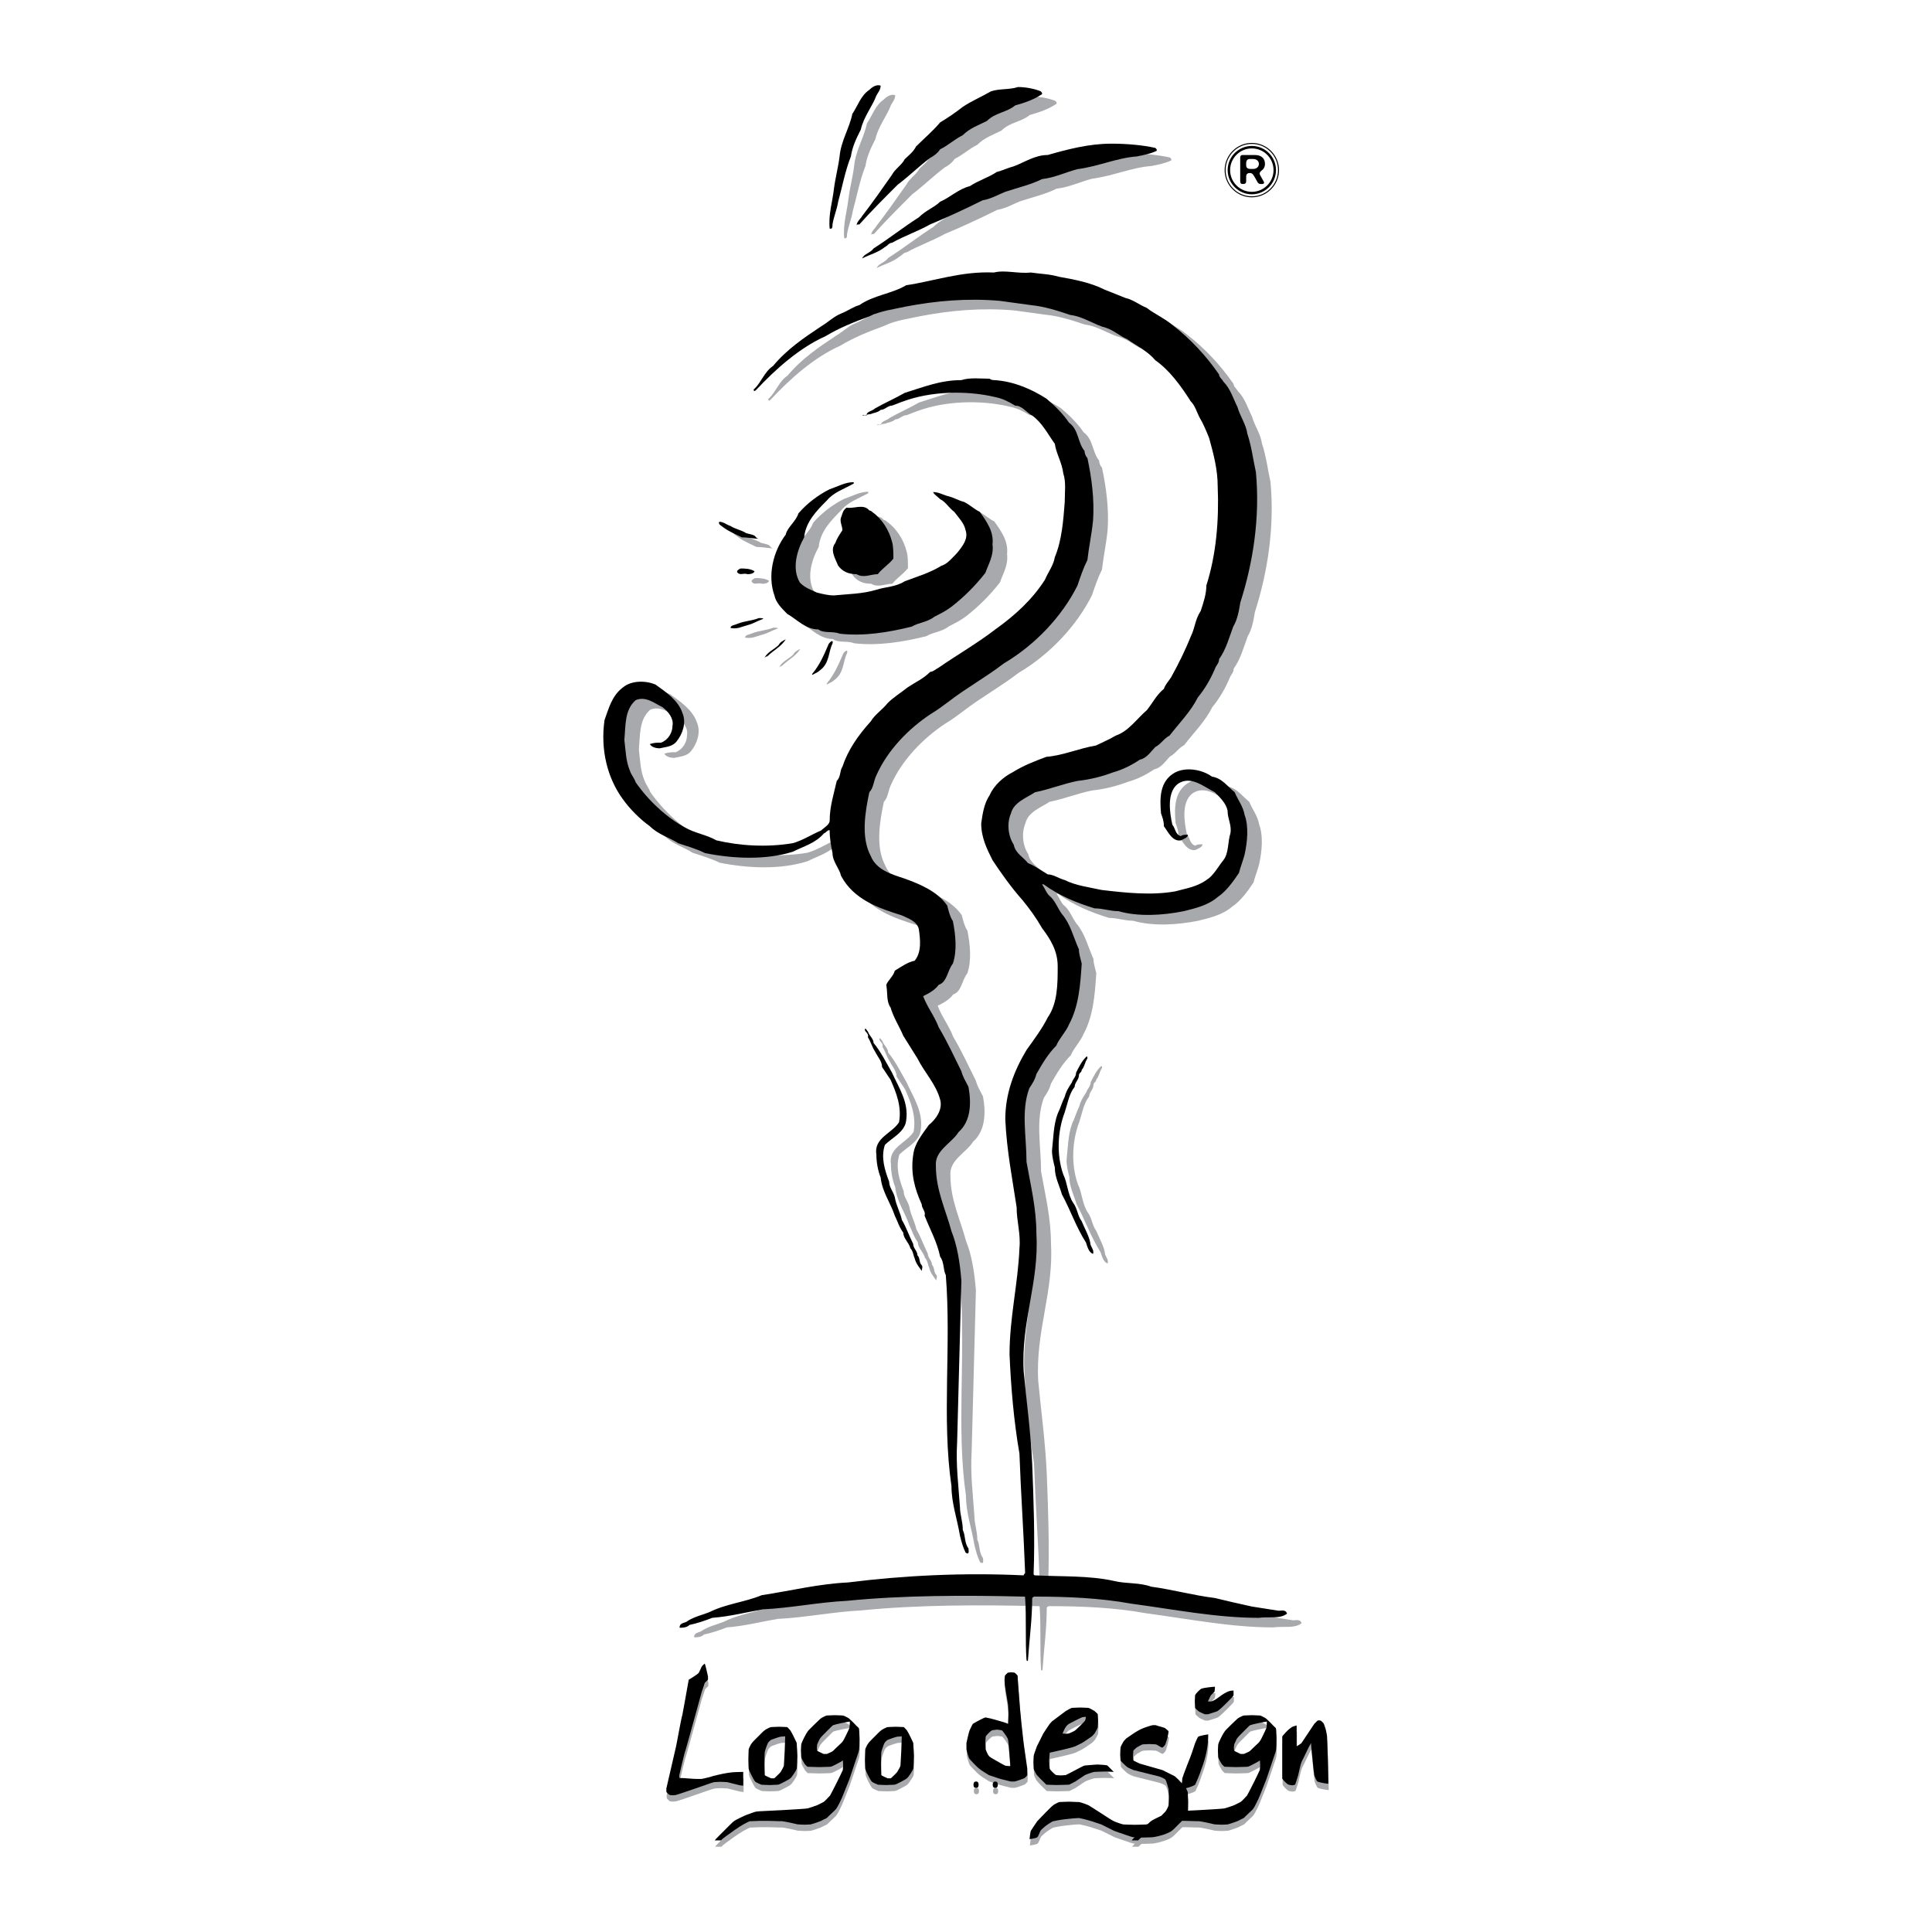
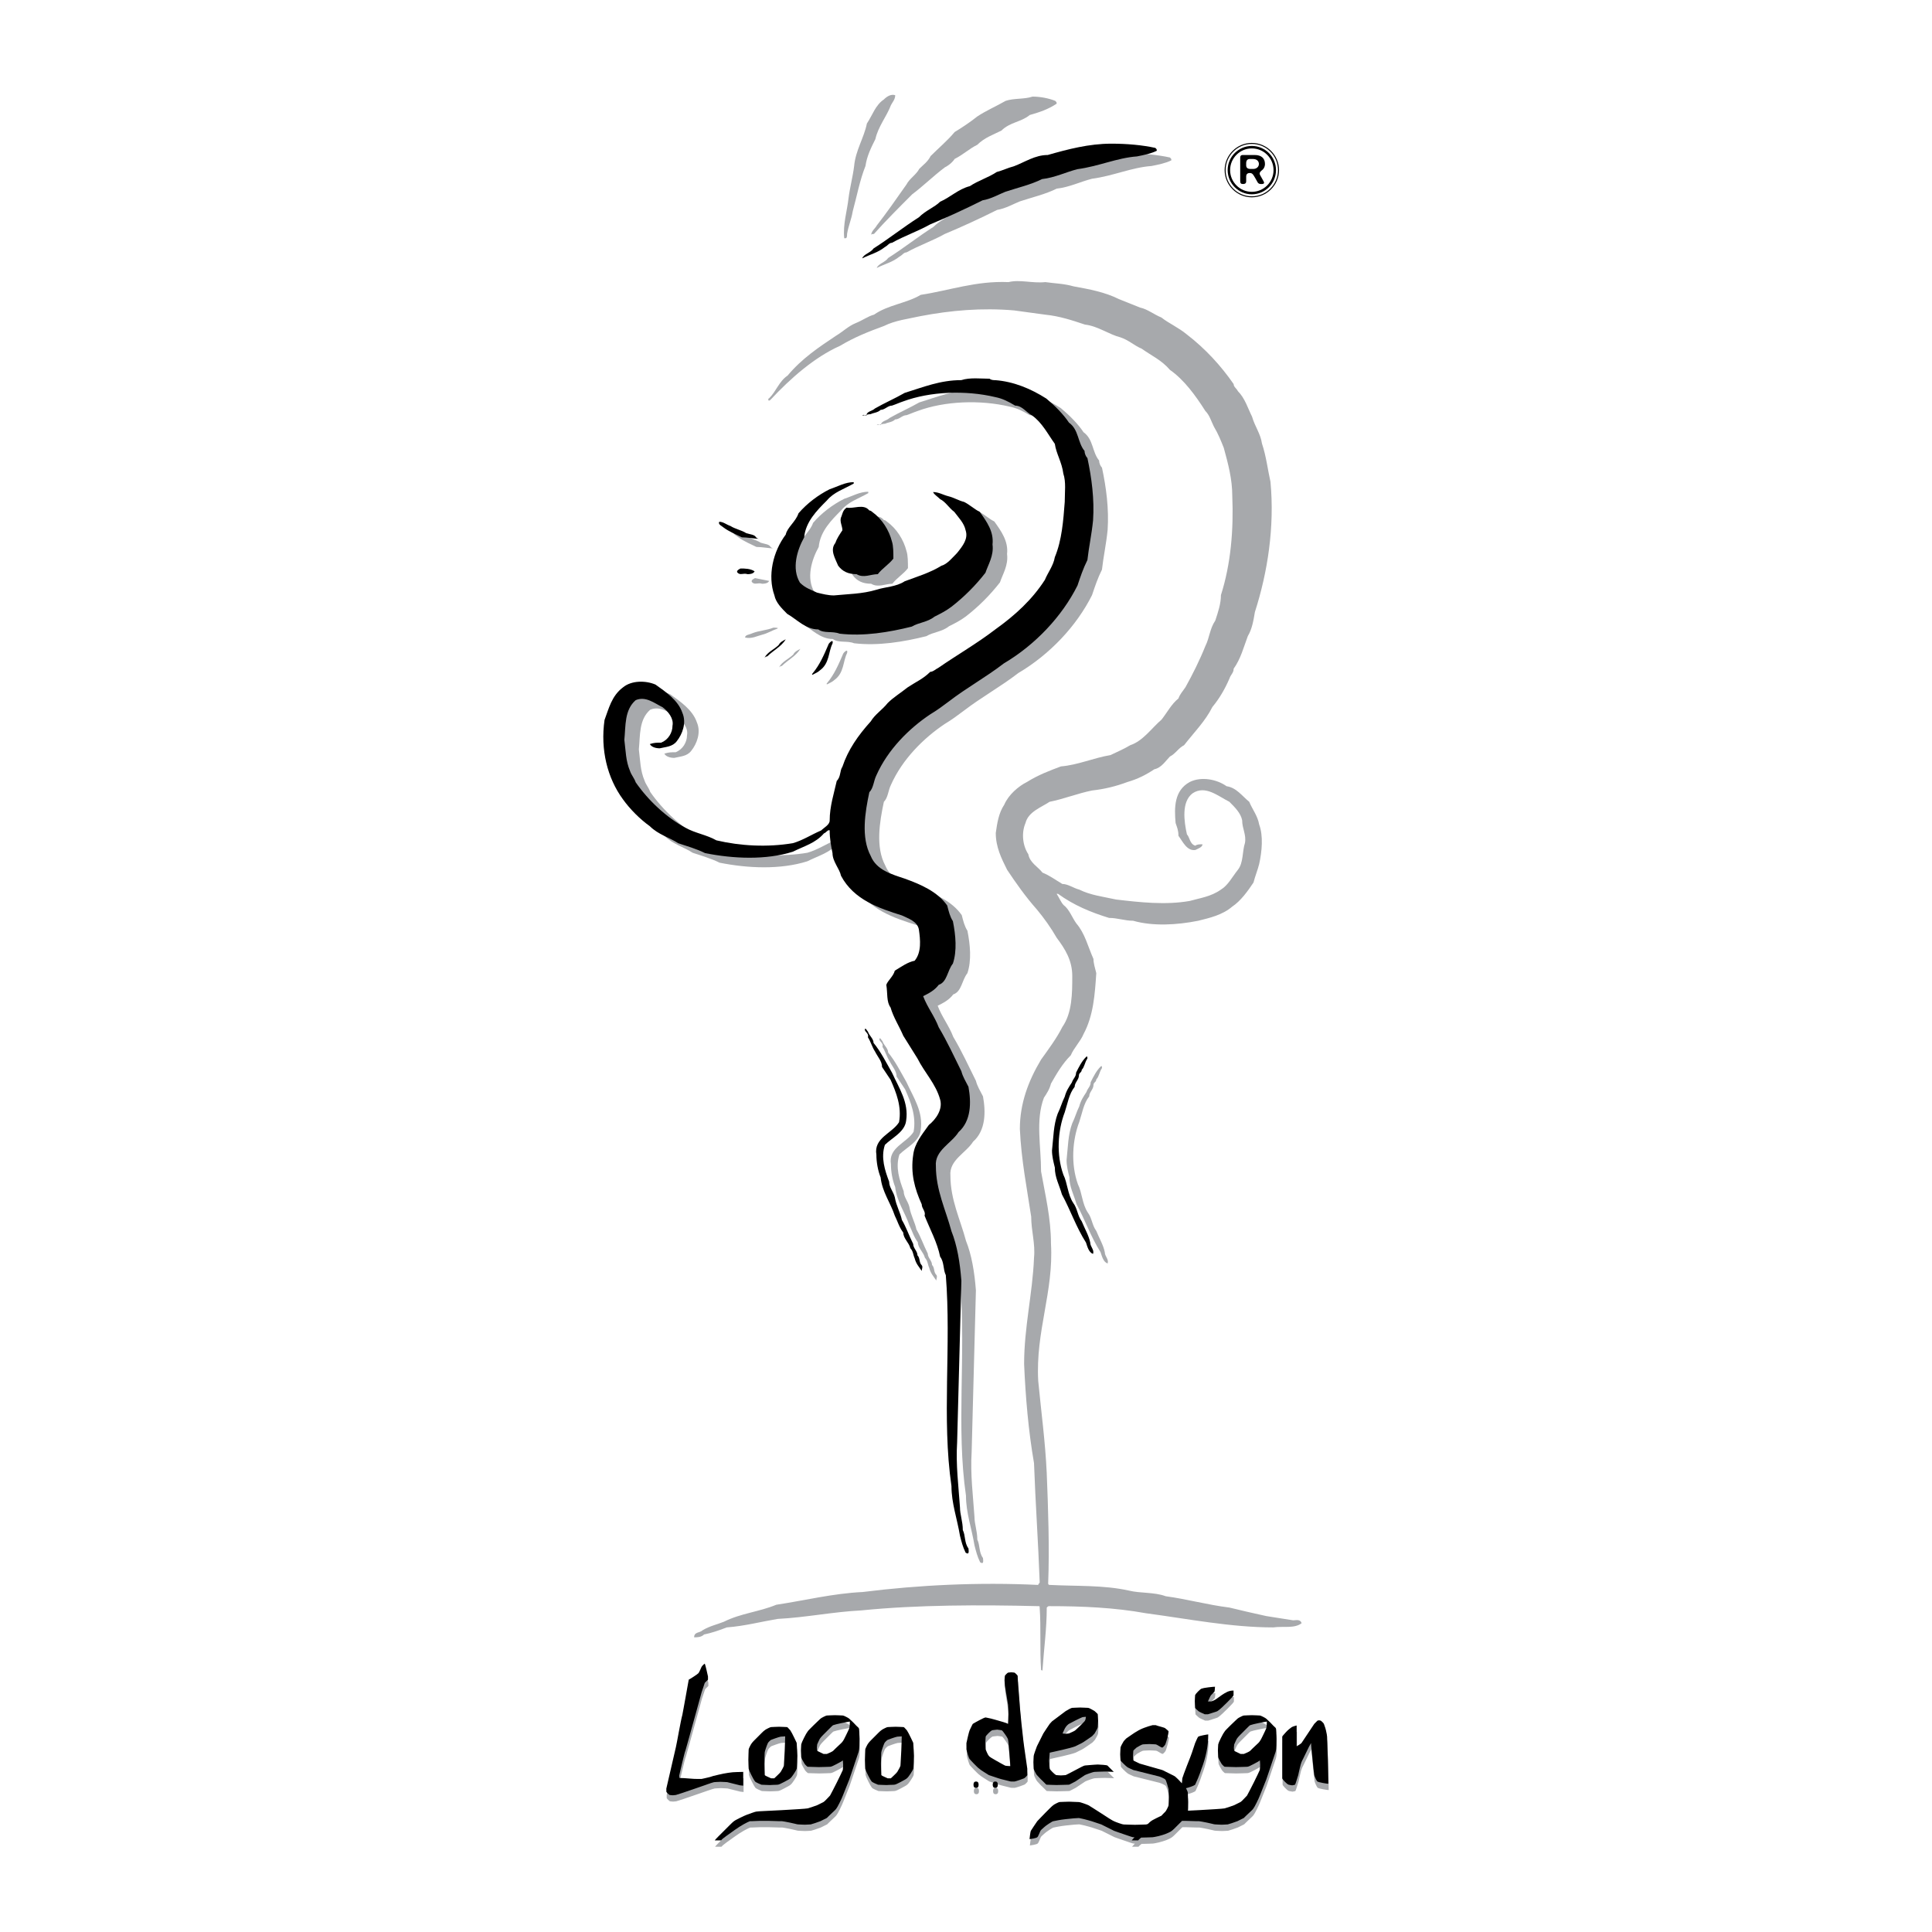
<svg xmlns="http://www.w3.org/2000/svg" version="1.0" id="Layer_1" x="0px" y="0px" width="192.756px" height="192.756px" viewBox="0 0 192.756 192.756" enable-background="new 0 0 192.756 192.756" xml:space="preserve">
  <g>
-     <polygon fill-rule="evenodd" clip-rule="evenodd" fill="#FFFFFF" points="0,0 192.756,0 192.756,192.756 0,192.756 0,0  " />
    <path fill-rule="evenodd" clip-rule="evenodd" fill="#A7A9AC" d="M89.315,9.498c0,0.424-0.283,0.706-0.424,0.989   c-0.424,1.13-1.271,2.12-1.554,3.391c-0.424,0.848-0.848,1.695-0.989,2.684c-0.565,1.413-0.848,2.967-1.271,4.521   c-0.141,0.848-0.424,1.413-0.565,2.26c0,0.141,0,0.424-0.142,0.424h-0.141c-0.141-1.413,0.283-2.684,0.424-3.956   c0.141-1.13,0.424-2.119,0.565-3.25c0.142-1.554,0.989-2.825,1.272-4.238c0.565-0.848,0.848-1.837,1.695-2.402   C88.467,9.639,88.891,9.356,89.315,9.498L89.315,9.498z" />
    <path fill-rule="evenodd" clip-rule="evenodd" fill="#A7A9AC" d="M105.279,10.062c0.143,0.141,0.143,0.141,0.143,0.283   c-0.848,0.565-1.695,0.848-2.686,1.13c-0.848,0.707-1.977,0.707-2.824,1.554c-0.848,0.423-1.697,0.707-2.403,1.413   c-0.848,0.423-1.413,0.989-2.261,1.412c-0.283,0.424-0.706,0.707-0.989,0.848c-1.13,0.848-2.119,1.836-3.25,2.684   c-1.271,1.272-2.685,2.685-3.815,3.956c-0.141,0-0.282,0-0.282,0.141c0-0.423,0.424-0.706,0.565-0.989   c0.989-1.271,1.978-2.685,2.967-4.097c0.283-0.565,0.989-0.989,1.272-1.554c0.424-0.424,0.848-0.707,1.13-1.271   c0.848-0.848,1.696-1.554,2.402-2.402c0.707-0.424,1.554-0.989,2.261-1.554c0.848-0.565,1.836-0.989,2.827-1.554   c0.848-0.283,1.836-0.141,2.684-0.424C103.727,9.639,104.574,9.78,105.279,10.062L105.279,10.062z" />
    <path fill-rule="evenodd" clip-rule="evenodd" fill="#A7A9AC" d="M116.725,15.714c0.141,0.141,0.141,0.141,0.141,0.283   c-0.564,0.282-1.271,0.424-1.979,0.565c-1.977,0.142-3.814,0.989-5.934,1.271c-1.131,0.283-2.26,0.848-3.531,0.989   c-1.131,0.565-2.402,0.848-3.674,1.271c-0.707,0.283-1.412,0.707-2.26,0.848c-1.697,0.848-3.533,1.696-5.229,2.402   c-1.271,0.707-2.543,1.131-3.815,1.837c-0.282,0-0.423,0.283-0.706,0.424c-0.707,0.565-1.413,0.707-2.261,1.13   c0.142-0.424,0.848-0.565,1.13-0.989c1.554-0.989,2.967-2.119,4.521-3.108c0.707-0.707,1.554-0.989,2.119-1.554   c0.989-0.424,1.837-1.272,2.966-1.554c0.85-0.565,1.838-0.848,2.686-1.413c0.564-0.141,1.131-0.424,1.695-0.565   c1.131-0.424,2.119-1.13,3.391-1.13c1.979-0.565,4.098-1.13,6.357-1.13C113.898,15.29,115.453,15.432,116.725,15.714   L116.725,15.714z" />
    <path fill-rule="evenodd" clip-rule="evenodd" fill="#A7A9AC" d="M107.117,28.571c1.555,0.283,3.107,0.565,4.521,1.271   c0.705,0.283,1.412,0.565,2.119,0.848c0.705,0.141,1.412,0.706,2.119,0.989c0.705,0.565,1.695,0.989,2.543,1.695   c1.836,1.413,3.391,3.109,4.662,4.945c0,0.283,0.283,0.424,0.424,0.707c0.707,0.706,0.988,1.695,1.412,2.543   c0.283,0.989,0.848,1.695,0.99,2.685c0.424,1.271,0.564,2.543,0.848,3.814c0.424,4.521-0.283,9.042-1.555,12.999   c-0.141,0.848-0.283,1.695-0.707,2.402c-0.424,1.13-0.705,2.261-1.412,3.25c0,0.424-0.283,0.565-0.424,0.989   c-0.424,0.989-0.988,1.978-1.695,2.826c-0.707,1.413-1.836,2.542-2.826,3.814c-0.564,0.283-0.848,0.848-1.412,1.13   c-0.424,0.424-0.848,1.13-1.555,1.271c-0.848,0.565-1.695,0.989-2.684,1.272c-1.131,0.423-2.262,0.706-3.533,0.847   c-1.412,0.283-2.826,0.848-4.238,1.13c-0.848,0.565-2.119,0.989-2.402,2.12c-0.424,0.988-0.281,2.26,0.283,3.108   c0.141,0.848,0.988,1.271,1.412,1.836c0.707,0.283,1.271,0.707,1.979,1.13c0.564,0,1.131,0.424,1.695,0.565   c1.131,0.565,2.402,0.707,3.674,0.989c2.402,0.282,4.945,0.565,7.348,0.141c0.988-0.283,2.119-0.424,3.107-1.13   c0.707-0.424,1.131-1.271,1.695-1.978s0.424-1.837,0.707-2.685c0.141-0.848-0.283-1.413-0.283-2.26   c-0.141-0.707-0.707-1.271-1.271-1.837c-1.131-0.565-2.402-1.695-3.674-0.848c-1.131,0.848-0.848,2.826-0.564,4.097   c0.283,0.283,0.283,0.989,0.848,1.13c0.141-0.141,0.424-0.141,0.705-0.141c0,0.282-0.422,0.423-0.705,0.565   c-0.848,0.141-1.271-0.848-1.695-1.413c0-0.564-0.143-0.848-0.283-1.271c-0.141-1.554-0.141-3.25,1.414-4.097   c1.129-0.565,2.684-0.283,3.672,0.423c0.99,0.141,1.555,0.989,2.262,1.554c0.281,0.707,0.848,1.413,0.988,2.261   c0.424,1.13,0.283,2.684,0,3.956c-0.141,0.565-0.424,1.271-0.564,1.837c-0.566,0.847-1.271,1.836-2.119,2.401   c-0.99,0.848-2.262,1.13-3.391,1.413c-2.121,0.424-4.521,0.565-6.5,0c-0.848,0-1.555-0.283-2.402-0.283   c-1.836-0.565-3.531-1.271-5.086-2.402h-0.141c0.281,0.424,0.424,0.848,0.705,1.13c0.566,0.424,0.85,1.271,1.271,1.837   c0.848,0.989,1.131,2.26,1.697,3.532c0,0.424,0.141,0.848,0.281,1.413c-0.141,2.119-0.281,4.238-1.271,6.075   c-0.283,0.707-0.988,1.413-1.271,2.119c-0.848,0.848-1.412,1.837-1.979,2.826c-0.141,0.564-0.424,0.989-0.705,1.413   c-0.848,2.26-0.283,4.803-0.283,7.347c0.424,2.401,0.988,4.662,0.988,7.205c0.283,4.804-1.553,8.76-1.271,13.705   c0.283,2.967,0.707,6.075,0.848,9.184c0.143,3.532,0.283,7.488,0.143,11.021c0,0,0,0.141,0.141,0.141   c2.684,0.142,5.369,0,7.912,0.565c1.131,0.283,2.543,0.142,3.674,0.565c2.119,0.282,4.098,0.848,6.357,1.13   c1.131,0.283,2.402,0.565,3.674,0.848c0.848,0.142,1.836,0.283,2.684,0.424c0.283,0,0.707-0.141,0.848,0.283   c-0.705,0.564-1.836,0.282-2.826,0.424c-4.238,0-8.477-0.848-12.715-1.413c-3.107-0.565-6.357-0.707-9.607-0.707   c-0.141,0-0.141,0-0.283,0.142c0,2.119-0.281,4.098-0.424,6.217c0,0.142-0.141,0-0.141,0c-0.141-1.978,0-4.238-0.141-6.217   c0-0.142,0-0.142-0.143-0.142c-5.792-0.141-12.009-0.141-17.66,0.425c-2.826,0.141-5.511,0.706-8.336,0.848   c-1.695,0.282-3.25,0.706-5.086,0.848c-0.707,0.282-1.554,0.565-2.261,0.706c-0.282,0.283-0.706,0.283-0.989,0.283   c0-0.565,0.565-0.424,0.848-0.707c0.707-0.424,1.413-0.565,2.119-0.848c1.695-0.848,3.532-0.989,5.228-1.695   c2.826-0.424,5.651-1.13,8.619-1.271c5.651-0.707,11.585-0.989,17.519-0.707c0-0.141,0.143-0.141,0.143-0.282   c-0.143-3.956-0.424-7.912-0.566-11.868c-0.564-3.25-0.848-6.641-0.988-9.89c0-3.674,0.848-7.064,0.988-10.597   c0.143-1.413-0.281-2.685-0.281-4.098c-0.424-2.825-0.99-5.651-1.131-8.76c0-2.542,0.848-4.803,2.119-6.923   c0.707-0.988,1.555-2.119,2.119-3.249c0.99-1.413,0.99-3.392,0.99-5.087c0-1.554-0.707-2.684-1.555-3.814   c-0.566-0.989-1.271-1.978-1.979-2.826c-1.131-1.271-2.119-2.684-2.967-3.956c-0.564-1.13-1.131-2.261-1.131-3.674   c0.143-0.988,0.283-1.978,0.848-2.825c0.424-0.989,1.414-1.837,2.262-2.26c1.129-0.707,2.26-1.131,3.391-1.555   c1.695-0.141,3.25-0.848,4.945-1.13c0.564-0.282,1.271-0.565,1.977-0.989c1.271-0.424,2.119-1.695,3.109-2.543   c0.564-0.707,0.988-1.554,1.695-2.12c0.141-0.424,0.424-0.706,0.705-1.13c0.707-1.271,1.414-2.684,1.979-4.097   c0.424-0.848,0.424-1.695,0.99-2.543c0.281-0.848,0.564-1.695,0.564-2.543c0.988-3.108,1.271-6.499,1.131-9.89   c0-1.695-0.424-3.25-0.85-4.804c-0.281-0.707-0.564-1.413-0.988-2.119c-0.281-0.565-0.424-1.13-0.848-1.554   c-0.988-1.554-2.119-3.108-3.531-4.098c-0.848-0.989-1.838-1.413-2.826-2.119c-0.707-0.283-1.271-0.848-2.119-1.13   c-1.131-0.283-2.26-1.13-3.533-1.271c-1.27-0.424-2.543-0.848-3.955-0.989c-1.131-0.141-1.979-0.282-3.107-0.424   c-3.25-0.282-6.359,0-9.326,0.565c-1.271,0.282-2.543,0.424-3.673,0.989c-1.554,0.565-2.967,1.13-4.38,1.978   c-2.543,1.13-4.945,3.25-6.923,5.369c-0.283,0.283-0.283-0.142-0.142-0.142c0.707-0.706,0.989-1.695,1.837-2.261   c1.413-1.695,3.108-2.825,4.804-3.956c0.707-0.423,1.271-0.988,1.978-1.271s1.271-0.707,1.836-0.848   c1.413-0.989,3.25-1.13,4.663-1.978c2.826-0.424,5.51-1.413,8.759-1.271c1.131-0.283,2.402,0.141,3.674,0   C105.279,28.288,106.127,28.288,107.117,28.571L107.117,28.571z" />
    <path fill-rule="evenodd" clip-rule="evenodd" fill="#A7A9AC" d="M100.76,38.885c1.836,0.142,3.531,0.848,5.086,1.837   c0.848,0.707,1.695,1.554,2.26,2.402c0.99,0.706,0.848,1.978,1.555,2.826c0,0.283,0.141,0.565,0.283,0.707   c0.424,1.978,0.705,4.097,0.564,6.216c-0.141,1.413-0.424,2.685-0.564,3.956c-0.424,0.848-0.707,1.695-0.99,2.543   c-1.555,3.108-4.238,5.934-7.346,7.771c-1.838,1.413-3.674,2.402-5.511,3.814c-0.565,0.424-1.131,0.848-1.837,1.272   c-2.119,1.413-4.238,3.532-5.369,6.075c-0.283,0.565-0.283,1.271-0.707,1.695c-0.424,1.978-0.848,4.521,0.141,6.358   c0.565,1.413,2.119,1.836,3.391,2.26c1.554,0.565,3.249,1.272,4.238,2.685c0.142,0.565,0.283,1.13,0.565,1.554   c0.282,1.413,0.424,2.967,0,4.238c-0.565,0.706-0.565,1.837-1.413,2.119c-0.424,0.565-0.989,0.848-1.554,1.13   c0.424,1.131,1.13,1.979,1.554,3.108c0.848,1.413,1.554,2.968,2.261,4.381c0.141,0.564,0.423,0.988,0.706,1.554   c0.283,1.554,0.283,3.391-0.989,4.521c-0.707,1.13-2.402,1.836-2.261,3.391c0,2.401,0.989,4.38,1.554,6.499   c0.565,1.412,0.848,3.108,0.989,4.944c-0.142,5.369-0.283,10.738-0.424,16.107c-0.142,2.261,0.141,4.38,0.282,6.499   c0,0.706,0.283,1.412,0.283,2.261c0.282,0.564,0.142,1.271,0.565,1.836c0,0.142,0.141,0.707-0.283,0.425   c-0.282-0.565-0.423-1.131-0.565-1.696c-0.282-1.695-0.848-3.249-0.848-4.944c-0.989-6.782,0-13.987-0.565-21.052   c-0.283-0.565-0.141-1.271-0.565-1.837c-0.283-1.413-0.989-2.685-1.554-4.097c0.141-0.424-0.283-0.707-0.283-1.131   c-0.707-1.554-1.13-3.108-0.848-4.945c0.141-1.13,0.848-1.978,1.554-2.967c0.706-0.565,1.413-1.554,1.13-2.543   c-0.424-1.554-1.554-2.685-2.26-4.098c-0.424-0.706-0.989-1.554-1.413-2.26c-0.424-0.989-0.989-1.837-1.271-2.826   c-0.423-0.565-0.282-1.413-0.423-2.261c0.141-0.424,0.706-0.848,0.847-1.413c0.707-0.424,1.271-0.848,1.978-0.989   c0.707-0.848,0.565-2.119,0.424-3.108c-0.141-0.848-1.13-1.131-1.695-1.413c-2.26-0.707-4.804-1.554-6.075-3.956   c-0.142-0.707-0.848-1.413-0.848-2.261c-0.142-0.707-0.283-1.413-0.283-2.26c-0.141-0.142-0.424,0.282-0.565,0.282   c-0.848,0.989-1.978,1.271-3.108,1.837c-2.685,0.848-5.934,0.706-8.76,0.141c-0.848-0.424-1.836-0.707-2.684-0.989   c-0.848-0.565-1.979-0.848-2.826-1.696c-0.989-0.706-1.979-1.695-2.685-2.684c-1.554-2.12-2.26-4.945-1.837-7.912   c0.424-1.13,0.707-2.402,1.837-3.25c0.848-0.707,2.261-0.707,3.25-0.283c0.989,0.707,2.261,1.554,2.685,2.826   c0.424,0.988,0,2.119-0.565,2.825c-0.424,0.565-1.13,0.565-1.695,0.707c-0.424,0-0.848-0.141-0.989-0.424   c0.423-0.141,0.706-0.141,1.13-0.141c0.706-0.283,1.13-0.989,1.13-1.696c0.141-0.706-0.424-1.413-0.989-1.836   c-0.848-0.424-1.695-1.13-2.685-0.707c-1.13,0.989-0.989,2.543-1.13,3.956c0.141,1.13,0.141,2.119,0.565,3.108   c0.142,0.424,0.424,0.706,0.565,1.13c1.271,1.836,3.108,3.532,4.945,4.521c0.989,0.565,2.119,0.707,3.108,1.271   c2.402,0.565,5.086,0.707,7.629,0.283c0.989-0.283,1.837-0.848,2.826-1.271c0.283-0.283,0.848-0.565,0.848-0.989   c0-1.413,0.424-2.685,0.707-3.957c0.424-0.424,0.282-0.989,0.565-1.413c0.565-1.695,1.554-3.108,2.826-4.521   c0.424-0.706,1.13-1.13,1.696-1.837c0.565-0.564,1.271-0.989,1.978-1.554c0.848-0.565,1.554-0.848,2.261-1.554   c0.283,0,0.565-0.283,0.848-0.424c1.837-1.271,3.814-2.402,5.652-3.814c1.977-1.413,3.672-2.967,4.943-4.945   c0.283-0.707,0.848-1.413,0.99-2.26c0.705-1.696,0.848-3.674,0.988-5.51c0-0.989,0.141-1.979-0.141-2.826   c-0.143-1.13-0.707-1.978-0.848-2.967c-0.707-0.989-1.271-2.119-2.262-2.826c-0.564-0.283-0.988-0.989-1.695-0.989   c-0.705-0.424-1.271-0.707-1.977-0.848c-2.968-0.707-6.5-0.565-9.185,0.424c-0.424,0.141-0.706,0.282-1.13,0.424   c-0.423,0-0.706,0.424-1.13,0.424c-0.283,0.282-0.707,0.282-0.989,0.424c-0.282,0-0.565,0.141-0.848,0.141   c0.142-0.141,0.283,0,0.424,0c0-0.424,0.565-0.424,0.848-0.706c0.989-0.565,1.978-0.989,2.967-1.554   c1.836-0.565,3.532-1.272,5.651-1.272c0.847-0.282,1.978-0.141,2.825-0.141C100.336,38.885,100.617,38.885,100.76,38.885   L100.76,38.885z" />
    <path fill-rule="evenodd" clip-rule="evenodd" fill="#A7A9AC" d="M86.63,49.199c-0.989,0.565-1.978,0.848-2.684,1.695   c-0.989,0.989-2.12,2.12-2.261,3.674c-0.707,1.271-1.272,3.108-0.424,4.521c0.565,0.565,1.13,0.707,1.695,0.989   c0.565,0.142,1.13,0.283,1.695,0.283c1.413-0.141,2.826-0.141,4.239-0.565c0.848-0.283,1.978-0.283,2.826-0.848   c1.13-0.424,2.543-0.848,3.673-1.554c0.565-0.141,1.13-0.847,1.554-1.271c0.565-0.706,1.13-1.413,0.847-2.26   c-0.141-0.707-0.706-1.271-1.13-1.837c-0.565-0.424-0.848-0.989-1.413-1.271c-0.283-0.282-0.565-0.424-0.706-0.707   c0.565,0,0.989,0.283,1.554,0.424c0.565,0.141,0.989,0.423,1.554,0.565c0.564,0.282,0.99,0.707,1.554,0.989   c0.707,0.989,1.412,1.979,1.271,3.25c0.141,1.13-0.424,1.978-0.707,2.826c-0.988,1.271-2.119,2.402-3.391,3.391   c-0.565,0.424-1.13,0.707-1.695,0.989c-0.706,0.565-1.554,0.565-2.26,0.989c-2.261,0.565-4.804,0.989-7.206,0.707   c-0.706-0.283-1.554,0-2.119-0.424c-1.271,0-2.119-0.989-3.108-1.554c-0.565-0.565-1.13-1.13-1.272-1.837   c-0.706-1.978-0.141-4.38,1.131-6.075c0.141-0.707,0.989-1.271,1.271-2.119c0.847-0.989,1.978-1.837,3.108-2.402   c0.848-0.282,1.554-0.707,2.402-0.707C86.63,49.199,86.63,49.199,86.63,49.199L86.63,49.199z" />
    <path fill-rule="evenodd" clip-rule="evenodd" fill="#A7A9AC" d="M88.467,52.024c0.989,0.707,1.695,1.837,1.978,2.967   c0.142,0.424,0.142,1.13,0.142,1.695c-0.424,0.565-1.13,0.989-1.554,1.554c-0.707,0-1.413,0.424-2.119,0   c-0.848,0-1.413-0.283-1.837-0.848c-0.283-0.706-0.848-1.554-0.283-2.26c0.142-0.424,0.424-0.848,0.707-1.271   c0-0.424-0.283-0.848-0.141-1.271c0.141-0.283,0.141-0.707,0.565-0.989c0.706,0.142,1.695-0.424,2.26,0.283   C88.326,51.883,88.467,52.024,88.467,52.024L88.467,52.024z" />
    <path fill-rule="evenodd" clip-rule="evenodd" fill="#A7A9AC" d="M74.338,53.438c0.424,0.282,1.13,0.424,1.555,0.707   c0.424,0.141,0.847,0.141,0.989,0.424c0.141,0.141,0.282,0.141,0.282,0.141c-0.424,0-1.13-0.141-1.695-0.141   c-0.565-0.283-1.271-0.565-1.836-0.989c-0.142-0.141-0.565-0.282-0.424-0.565C73.632,53.014,73.915,53.296,74.338,53.438   L74.338,53.438z" />
-     <path fill-rule="evenodd" clip-rule="evenodd" fill="#A7A9AC" d="M76.74,57.958c-0.141,0.283-0.565,0.283-0.706,0.283   c-0.424-0.142-0.707,0.141-0.989-0.142c-0.141-0.141,0-0.283,0.283-0.424C75.751,57.676,76.317,57.676,76.74,57.958L76.74,57.958z" />
+     <path fill-rule="evenodd" clip-rule="evenodd" fill="#A7A9AC" d="M76.74,57.958c-0.141,0.283-0.565,0.283-0.706,0.283   c-0.424-0.142-0.707,0.141-0.989-0.142c-0.141-0.141,0-0.283,0.283-0.424L76.74,57.958z" />
    <path fill-rule="evenodd" clip-rule="evenodd" fill="#A7A9AC" d="M77.447,62.762c-0.424,0.141-0.848,0.424-1.413,0.565   c-0.565,0.142-0.989,0.424-1.696,0.283c0-0.283,0.424-0.283,0.707-0.424c0.707-0.283,1.413-0.283,2.119-0.565   C77.306,62.621,77.871,62.621,77.447,62.762L77.447,62.762z" />
    <path fill-rule="evenodd" clip-rule="evenodd" fill="#A7A9AC" d="M78.012,66.436c-0.142,0-0.283,0.142-0.283,0.142   c0.283-0.565,0.989-0.848,1.413-1.272c0.141-0.282,0.424-0.424,0.707-0.565C79.425,65.447,78.577,65.871,78.012,66.436   L78.012,66.436z" />
    <path fill-rule="evenodd" clip-rule="evenodd" fill="#A7A9AC" d="M84.511,65.164c-0.424,0.848-0.283,1.978-1.272,2.685   c-0.141,0.142-0.424,0.283-0.706,0.424c-0.141,0,0-0.141,0-0.141c0.706-0.848,1.13-1.837,1.554-2.826   C84.087,65.164,84.652,64.599,84.511,65.164L84.511,65.164z" />
    <path fill-rule="evenodd" clip-rule="evenodd" fill="#A7A9AC" d="M88.043,103.877c0.141,0.424,0.565,0.706,0.565,1.13   c0.707,0.848,1.272,1.978,1.836,2.967c0.707,1.555,1.696,2.967,1.413,4.804c-0.141,1.131-1.413,1.695-2.119,2.402   c-0.424,1.271,0,2.543,0.424,3.673c0,0.565,0.424,0.989,0.565,1.555c0.142,0.848,0.565,1.554,0.707,2.26   c0.424,0.707,0.707,1.555,1.13,2.402c0,0.424,0.424,0.706,0.424,1.13c0.282,0.283,0.141,0.707,0.424,0.989   c0.141,0.142,0,0.424,0,0.565c-0.283-0.424-0.565-0.707-0.707-1.271c-0.141-0.283-0.141-0.707-0.424-0.989   c-0.141-0.565-0.707-0.989-0.707-1.554c-0.424-0.565-0.565-1.131-0.848-1.695c-0.424-1.272-1.271-2.402-1.413-3.815   c-0.283-0.706-0.424-1.554-0.424-2.261c-0.283-1.695,1.554-2.119,2.26-3.249c0.283-1.555-0.282-2.967-0.848-4.239   c-0.282-0.423-0.565-0.847-0.848-1.271c0-0.564-0.424-0.988-0.707-1.554c-0.282-0.424-0.424-0.989-0.706-1.413   c0.141-0.424-0.424-0.564-0.283-0.848C87.902,103.594,87.902,103.735,88.043,103.877L88.043,103.877z" />
    <path fill-rule="evenodd" clip-rule="evenodd" fill="#A7A9AC" d="M109.943,106.561c-0.283,0.424-0.283,0.848-0.566,1.131   c0,0.282-0.281,0.282-0.281,0.565c0,0.423-0.424,0.706-0.424,1.13c-0.566,0.707-0.707,1.695-0.99,2.543   c-0.705,1.837-0.848,4.238-0.141,6.217c0.424,0.848,0.424,1.979,0.988,2.825c0.424,0.565,0.424,1.272,0.848,1.837   c0.283,0.707,0.707,1.413,0.848,2.119c0,0.424,0.424,0.707,0.283,1.131c-0.424-0.142-0.564-0.707-0.707-1.131   c-0.988-1.554-1.555-3.249-2.402-4.803c-0.281-0.99-0.705-1.696-0.705-2.686c-0.143-0.564-0.283-1.13-0.283-1.695   c0.141-1.271,0.141-2.543,0.566-3.673c0.281-0.565,0.422-1.131,0.705-1.696c0.141-0.564,0.424-0.988,0.707-1.412   c0.141-0.424,0.424-0.565,0.424-0.989c0.283-0.565,0.564-1.13,0.988-1.554C109.943,106.278,109.943,106.42,109.943,106.561   L109.943,106.561z" />
-     <path fill-rule="evenodd" clip-rule="evenodd" d="M87.862,8.542c0,0.424-0.282,0.707-0.424,0.989   c-0.424,1.13-1.271,2.12-1.554,3.391c-0.424,0.848-0.848,1.695-0.989,2.685c-0.565,1.413-0.848,2.967-1.271,4.521   c-0.142,0.848-0.424,1.414-0.565,2.261c0,0.142,0,0.424-0.141,0.424h-0.141c-0.142-1.413,0.282-2.685,0.423-3.956   c0.142-1.13,0.424-2.12,0.565-3.25c0.141-1.555,0.989-2.826,1.271-4.239c0.565-0.848,0.848-1.837,1.696-2.402   C87.014,8.683,87.438,8.4,87.862,8.542L87.862,8.542z" />
-     <path fill-rule="evenodd" clip-rule="evenodd" d="M103.828,9.106c0.141,0.142,0.141,0.142,0.141,0.283   c-0.848,0.565-1.695,0.848-2.686,1.13c-0.848,0.707-1.977,0.707-2.824,1.554c-0.848,0.424-1.696,0.707-2.402,1.413   c-0.848,0.424-1.413,0.989-2.261,1.413c-0.283,0.424-0.707,0.707-0.989,0.848c-1.131,0.848-2.12,1.836-3.25,2.684   c-1.272,1.272-2.685,2.685-3.815,3.956c-0.142,0-0.283,0-0.283,0.142c0-0.424,0.424-0.707,0.565-0.989   c0.989-1.272,1.978-2.685,2.967-4.098c0.283-0.565,0.989-0.989,1.271-1.554c0.424-0.424,0.848-0.707,1.13-1.272   c0.848-0.847,1.695-1.553,2.402-2.401c0.707-0.424,1.554-0.989,2.261-1.554c0.848-0.565,1.836-0.989,2.826-1.554   c0.848-0.282,1.836-0.141,2.684-0.424C102.273,8.683,103.121,8.824,103.828,9.106L103.828,9.106z" />
    <path fill-rule="evenodd" clip-rule="evenodd" d="M115.271,14.758c0.141,0.142,0.141,0.142,0.141,0.283   c-0.564,0.283-1.271,0.424-1.979,0.565c-1.977,0.141-3.814,0.989-5.934,1.271c-1.129,0.283-2.26,0.848-3.531,0.989   c-1.131,0.565-2.402,0.848-3.674,1.271c-0.707,0.283-1.412,0.707-2.26,0.848c-1.696,0.848-3.533,1.696-5.228,2.402   c-1.272,0.707-2.543,1.13-3.815,1.837c-0.283,0-0.424,0.283-0.707,0.424c-0.706,0.565-1.413,0.707-2.26,1.13   c0.141-0.424,0.848-0.565,1.13-0.989c1.554-0.989,2.967-2.12,4.521-3.108c0.707-0.707,1.554-0.989,2.12-1.555   c0.989-0.423,1.836-1.271,2.967-1.554c0.848-0.565,1.836-0.848,2.684-1.413c0.564-0.142,1.131-0.424,1.695-0.565   c1.131-0.424,2.119-1.13,3.391-1.13c1.979-0.565,4.098-1.13,6.357-1.13C112.445,14.334,114,14.475,115.271,14.758L115.271,14.758z" />
-     <path fill-rule="evenodd" clip-rule="evenodd" d="M105.664,27.615c1.555,0.283,3.107,0.565,4.521,1.272   c0.705,0.282,1.412,0.565,2.119,0.848c0.705,0.141,1.412,0.707,2.119,0.989c0.707,0.565,1.695,0.989,2.543,1.695   c1.836,1.413,3.391,3.108,4.662,4.945c0,0.282,0.283,0.424,0.424,0.707c0.707,0.707,0.988,1.695,1.412,2.543   c0.283,0.988,0.848,1.695,0.99,2.684c0.424,1.271,0.564,2.543,0.848,3.814c0.424,4.521-0.283,9.042-1.555,12.999   c-0.141,0.848-0.283,1.695-0.707,2.402c-0.424,1.13-0.705,2.261-1.412,3.25c0,0.424-0.283,0.565-0.424,0.989   c-0.424,0.989-0.988,1.978-1.695,2.826c-0.707,1.413-1.836,2.543-2.826,3.815c-0.564,0.283-0.848,0.848-1.412,1.13   c-0.424,0.424-0.848,1.13-1.555,1.271c-0.848,0.565-1.695,0.989-2.684,1.271c-1.131,0.424-2.262,0.707-3.533,0.848   c-1.412,0.282-2.824,0.848-4.238,1.13c-0.848,0.565-2.119,0.989-2.402,2.119c-0.424,0.989-0.281,2.261,0.283,3.108   c0.141,0.848,0.988,1.271,1.412,1.837c0.707,0.283,1.273,0.706,1.979,1.13c0.566,0,1.131,0.424,1.695,0.565   c1.131,0.565,2.402,0.707,3.674,0.989c2.402,0.282,4.945,0.565,7.348,0.141c0.988-0.283,2.119-0.424,3.107-1.13   c0.707-0.424,1.131-1.271,1.695-1.978s0.424-1.836,0.707-2.685c0.141-0.848-0.283-1.413-0.283-2.26   c-0.141-0.707-0.707-1.271-1.271-1.837c-1.131-0.565-2.402-1.695-3.674-0.848c-1.129,0.848-0.848,2.826-0.564,4.097   c0.283,0.283,0.283,0.989,0.848,1.13c0.141-0.142,0.424-0.142,0.707-0.142c0,0.283-0.424,0.424-0.707,0.565   c-0.848,0.142-1.271-0.848-1.695-1.413c0-0.565-0.141-0.848-0.283-1.272c-0.141-1.554-0.141-3.249,1.414-4.097   c1.129-0.565,2.684-0.283,3.672,0.424c0.99,0.142,1.555,0.989,2.262,1.554c0.281,0.707,0.848,1.413,0.988,2.261   c0.424,1.13,0.283,2.685,0,3.956c-0.141,0.565-0.424,1.272-0.564,1.837c-0.566,0.848-1.271,1.837-2.119,2.402   c-0.99,0.847-2.262,1.13-3.391,1.413c-2.119,0.424-4.521,0.565-6.5,0c-0.848,0-1.555-0.283-2.402-0.283   c-1.836-0.565-3.531-1.271-5.086-2.402h-0.141c0.281,0.424,0.424,0.848,0.707,1.13c0.564,0.424,0.848,1.271,1.271,1.837   c0.848,0.989,1.129,2.261,1.695,3.532c0,0.424,0.141,0.848,0.281,1.413c-0.141,2.119-0.281,4.238-1.271,6.075   c-0.281,0.707-0.988,1.413-1.271,2.119c-0.848,0.848-1.412,1.837-1.979,2.826c-0.141,0.564-0.424,0.989-0.705,1.413   c-0.848,2.26-0.283,4.803-0.283,7.347c0.424,2.401,0.988,4.662,0.988,7.205c0.283,4.804-1.553,8.76-1.271,13.705   c0.283,2.967,0.707,6.075,0.848,9.184c0.143,3.532,0.283,7.488,0.143,11.021c0,0,0,0.141,0.141,0.141   c2.686,0.142,5.369,0,7.912,0.565c1.131,0.283,2.543,0.142,3.674,0.565c2.119,0.282,4.098,0.848,6.357,1.13   c1.131,0.283,2.402,0.565,3.674,0.848c0.848,0.142,1.836,0.282,2.684,0.424c0.283,0,0.707-0.142,0.848,0.283   c-0.705,0.565-1.836,0.282-2.824,0.424c-4.24,0-8.479-0.849-12.717-1.413c-3.107-0.565-6.357-0.706-9.607-0.706   c-0.141,0-0.141,0-0.283,0.141c0,2.12-0.281,4.098-0.424,6.217c0,0.142-0.141,0-0.141,0c-0.141-1.978,0-4.238-0.141-6.217   c0-0.141,0-0.141-0.143-0.141c-5.792-0.142-12.009-0.142-17.66,0.424c-2.826,0.141-5.51,0.706-8.336,0.847   c-1.695,0.283-3.25,0.707-5.086,0.849c-0.706,0.282-1.554,0.565-2.26,0.706c-0.283,0.282-0.707,0.282-0.989,0.282   c0-0.564,0.565-0.423,0.847-0.706c0.707-0.424,1.413-0.565,2.119-0.848c1.696-0.848,3.533-0.989,5.228-1.695   c2.826-0.424,5.651-1.13,8.618-1.271c5.651-0.707,11.585-0.989,17.519-0.707c0-0.141,0.143-0.141,0.143-0.282   c-0.143-3.956-0.424-7.912-0.566-11.868c-0.564-3.25-0.848-6.641-0.988-9.89c0-3.674,0.848-7.064,0.988-10.597   c0.143-1.413-0.281-2.685-0.281-4.097c-0.424-2.826-0.99-5.652-1.131-8.761c0-2.543,0.848-4.803,2.119-6.923   c0.707-0.989,1.555-2.119,2.119-3.249c0.99-1.413,0.99-3.392,0.99-5.086c0-1.554-0.707-2.685-1.555-3.815   c-0.566-0.989-1.271-1.978-1.979-2.826c-1.131-1.271-2.119-2.685-2.967-3.956c-0.564-1.13-1.13-2.261-1.13-3.673   c0.142-0.989,0.283-1.978,0.847-2.826c0.424-0.989,1.414-1.837,2.262-2.261c1.129-0.706,2.26-1.13,3.391-1.554   c1.695-0.141,3.25-0.848,4.945-1.13c0.564-0.283,1.271-0.565,1.977-0.989c1.271-0.424,2.119-1.695,3.109-2.543   c0.564-0.707,0.988-1.555,1.695-2.12c0.141-0.424,0.424-0.706,0.707-1.13c0.705-1.271,1.412-2.685,1.977-4.098   c0.424-0.848,0.424-1.695,0.99-2.543c0.281-0.848,0.564-1.696,0.564-2.543c0.988-3.108,1.271-6.5,1.131-9.89   c0-1.695-0.424-3.25-0.848-4.804c-0.283-0.707-0.566-1.413-0.99-2.12c-0.281-0.565-0.424-1.13-0.848-1.554   c-0.988-1.554-2.119-3.108-3.531-4.098c-0.848-0.989-1.838-1.413-2.826-2.119c-0.707-0.283-1.271-0.848-2.119-1.13   c-1.131-0.283-2.26-1.13-3.531-1.271c-1.271-0.424-2.545-0.848-3.957-0.989c-1.131-0.142-1.979-0.283-3.107-0.424   c-3.25-0.282-6.359,0-9.326,0.565c-1.271,0.282-2.543,0.424-3.673,0.989c-1.555,0.565-2.967,1.13-4.38,1.978   c-2.542,1.13-4.945,3.25-6.923,5.369c-0.283,0.283-0.283-0.141-0.141-0.141c0.707-0.707,0.989-1.696,1.836-2.261   c1.413-1.695,3.108-2.826,4.804-3.956c0.707-0.424,1.271-0.989,1.978-1.271c0.707-0.283,1.271-0.707,1.837-0.848   c1.413-0.989,3.25-1.13,4.662-1.979c2.826-0.424,5.51-1.413,8.759-1.271c1.131-0.283,2.402,0.141,3.674,0   C103.828,27.333,104.676,27.333,105.664,27.615L105.664,27.615z" />
    <path fill-rule="evenodd" clip-rule="evenodd" d="M99.307,37.929c1.836,0.142,3.531,0.848,5.086,1.837   c0.848,0.707,1.695,1.554,2.26,2.402c0.99,0.707,0.848,1.978,1.555,2.826c0,0.283,0.141,0.565,0.283,0.706   c0.424,1.978,0.705,4.098,0.564,6.217c-0.141,1.413-0.424,2.685-0.564,3.956c-0.424,0.848-0.707,1.695-0.99,2.543   c-1.553,3.108-4.238,5.934-7.346,7.771c-1.838,1.413-3.674,2.401-5.511,3.814c-0.565,0.423-1.13,0.848-1.836,1.271   c-2.12,1.413-4.239,3.532-5.369,6.075c-0.283,0.565-0.283,1.271-0.706,1.695c-0.424,1.978-0.848,4.521,0.141,6.358   c0.565,1.413,2.119,1.836,3.391,2.261c1.554,0.565,3.25,1.271,4.239,2.684c0.141,0.565,0.282,1.13,0.565,1.555   c0.283,1.413,0.424,2.967,0,4.238c-0.565,0.706-0.565,1.837-1.413,2.119c-0.424,0.565-0.989,0.848-1.554,1.131   c0.424,1.13,1.13,1.978,1.554,3.108c0.848,1.412,1.554,2.967,2.26,4.38c0.142,0.564,0.424,0.988,0.707,1.554   c0.283,1.554,0.283,3.391-0.989,4.521c-0.706,1.13-2.402,1.836-2.261,3.391c0,2.401,0.99,4.38,1.555,6.499   c0.565,1.413,0.848,3.108,0.989,4.944c-0.141,5.369-0.283,10.738-0.424,16.107c-0.141,2.261,0.141,4.38,0.283,6.499   c0,0.706,0.283,1.413,0.283,2.261c0.282,0.564,0.141,1.271,0.565,1.837c0,0.141,0.142,0.706-0.283,0.423   c-0.282-0.564-0.424-1.13-0.565-1.695c-0.283-1.695-0.848-3.249-0.848-4.944c-0.989-6.782,0-13.987-0.565-21.052   c-0.283-0.565-0.142-1.271-0.565-1.837c-0.283-1.413-0.989-2.685-1.554-4.097c0.141-0.425-0.283-0.707-0.283-1.131   c-0.707-1.554-1.13-3.108-0.848-4.945c0.141-1.13,0.848-1.978,1.554-2.967c0.706-0.565,1.413-1.554,1.13-2.543   c-0.424-1.554-1.554-2.685-2.261-4.098c-0.424-0.706-0.989-1.554-1.413-2.261c-0.423-0.988-0.989-1.836-1.271-2.825   c-0.424-0.565-0.283-1.413-0.424-2.261c0.141-0.424,0.706-0.848,0.848-1.413c0.706-0.423,1.271-0.848,1.978-0.989   c0.707-0.848,0.565-2.119,0.424-3.108c-0.141-0.847-1.13-1.13-1.695-1.413c-2.26-0.707-4.804-1.554-6.075-3.956   c-0.141-0.707-0.848-1.413-0.848-2.261c-0.141-0.706-0.282-1.413-0.282-2.261c-0.142-0.141-0.424,0.283-0.565,0.283   c-0.848,0.989-1.978,1.272-3.108,1.837c-2.684,0.848-5.934,0.707-8.759,0.141c-0.848-0.424-1.837-0.706-2.685-0.989   c-0.848-0.565-1.978-0.848-2.826-1.695c-0.989-0.707-1.978-1.696-2.685-2.685c-1.554-2.119-2.26-4.945-1.836-7.912   c0.424-1.13,0.706-2.402,1.836-3.25c0.848-0.706,2.261-0.706,3.25-0.283c0.989,0.707,2.261,1.554,2.685,2.826   c0.424,0.989,0,2.119-0.565,2.826c-0.424,0.565-1.13,0.565-1.695,0.706c-0.424,0-0.848-0.141-0.989-0.424   c0.424-0.141,0.707-0.141,1.13-0.141c0.707-0.283,1.13-0.989,1.13-1.695c0.142-0.707-0.423-1.413-0.989-1.837   c-0.848-0.424-1.695-1.13-2.685-0.707c-1.13,0.989-0.989,2.543-1.13,3.956c0.142,1.13,0.142,2.119,0.565,3.108   c0.141,0.424,0.424,0.707,0.565,1.13c1.272,1.837,3.108,3.532,4.945,4.521c0.989,0.565,2.119,0.706,3.108,1.271   c2.402,0.565,5.086,0.707,7.629,0.283c0.989-0.283,1.837-0.848,2.826-1.272c0.283-0.282,0.848-0.565,0.848-0.988   c0-1.413,0.423-2.685,0.706-3.956c0.424-0.424,0.283-0.989,0.565-1.413c0.565-1.695,1.554-3.108,2.826-4.521   c0.424-0.706,1.13-1.13,1.695-1.836c0.565-0.565,1.271-0.989,1.978-1.554c0.848-0.565,1.554-0.848,2.261-1.554   c0.282,0,0.564-0.283,0.848-0.424c1.836-1.271,3.814-2.402,5.652-3.814c1.977-1.413,3.672-2.967,4.943-4.945   c0.283-0.707,0.85-1.413,0.99-2.261c0.707-1.695,0.848-3.673,0.988-5.51c0-0.989,0.143-1.978-0.141-2.826   c-0.141-1.13-0.707-1.978-0.848-2.967c-0.707-0.989-1.271-2.119-2.262-2.826c-0.564-0.282-0.988-0.989-1.695-0.989   c-0.705-0.424-1.271-0.707-1.977-0.848c-2.968-0.707-6.5-0.565-9.185,0.424c-0.423,0.141-0.706,0.283-1.13,0.424   c-0.424,0-0.707,0.424-1.13,0.424c-0.282,0.283-0.707,0.283-0.989,0.424c-0.283,0-0.565,0.141-0.848,0.141   c0.141-0.141,0.283,0,0.424,0c0-0.424,0.565-0.424,0.848-0.706c0.989-0.565,1.978-0.989,2.967-1.554   c1.837-0.565,3.532-1.272,5.651-1.272c0.848-0.283,1.978-0.141,2.825-0.141C98.883,37.929,99.164,37.929,99.307,37.929   L99.307,37.929z" />
    <path fill-rule="evenodd" clip-rule="evenodd" d="M85.177,48.243c-0.989,0.565-1.978,0.848-2.684,1.695   c-0.989,0.989-2.119,2.12-2.261,3.674c-0.706,1.271-1.271,3.108-0.423,4.521c0.565,0.565,1.13,0.707,1.695,0.989   c0.565,0.141,1.13,0.283,1.695,0.283c1.413-0.142,2.826-0.142,4.239-0.565c0.848-0.283,1.978-0.283,2.826-0.848   c1.13-0.424,2.543-0.848,3.673-1.554c0.565-0.141,1.13-0.848,1.554-1.271c0.565-0.706,1.13-1.413,0.848-2.26   c-0.141-0.707-0.707-1.272-1.13-1.837c-0.565-0.423-0.847-0.989-1.413-1.271c-0.283-0.283-0.565-0.424-0.707-0.707   c0.565,0,0.989,0.283,1.554,0.424c0.565,0.142,0.989,0.424,1.554,0.565c0.565,0.283,0.989,0.707,1.554,0.989   c0.708,0.989,1.413,1.978,1.272,3.25c0.141,1.13-0.424,1.978-0.707,2.825c-0.988,1.272-2.119,2.402-3.39,3.391   c-0.565,0.424-1.13,0.706-1.696,0.989c-0.706,0.565-1.554,0.565-2.26,0.989c-2.261,0.565-4.804,0.989-7.206,0.706   c-0.707-0.282-1.554,0-2.12-0.423c-1.271,0-2.119-0.989-3.108-1.555c-0.565-0.565-1.13-1.13-1.271-1.836   c-0.707-1.978-0.142-4.38,1.13-6.075c0.141-0.707,0.989-1.271,1.271-2.119c0.848-0.989,1.978-1.837,3.108-2.402   c0.848-0.283,1.554-0.707,2.401-0.707C85.177,48.243,85.177,48.243,85.177,48.243L85.177,48.243z" />
    <path fill-rule="evenodd" clip-rule="evenodd" d="M87.014,51.068c0.989,0.707,1.695,1.837,1.978,2.967   c0.141,0.424,0.141,1.13,0.141,1.695c-0.424,0.565-1.13,0.989-1.554,1.555c-0.707,0-1.413,0.423-2.12,0   c-0.848,0-1.413-0.283-1.836-0.848c-0.283-0.707-0.848-1.554-0.283-2.26c0.141-0.424,0.424-0.848,0.707-1.271   c0-0.424-0.283-0.848-0.142-1.272c0.142-0.282,0.142-0.706,0.565-0.988c0.706,0.141,1.695-0.424,2.261,0.282   C86.873,50.927,87.014,51.068,87.014,51.068L87.014,51.068z" />
    <path fill-rule="evenodd" clip-rule="evenodd" d="M72.886,52.481c0.424,0.283,1.13,0.424,1.554,0.706   c0.424,0.142,0.848,0.142,0.989,0.424c0.142,0.141,0.283,0.141,0.283,0.141c-0.424,0-1.13-0.141-1.695-0.141   c-0.565-0.283-1.271-0.565-1.837-0.989c-0.141-0.141-0.565-0.282-0.424-0.565C72.179,52.058,72.462,52.34,72.886,52.481   L72.886,52.481z" />
    <path fill-rule="evenodd" clip-rule="evenodd" d="M75.288,57.002c-0.142,0.283-0.565,0.283-0.707,0.283   c-0.424-0.142-0.707,0.141-0.989-0.142c-0.141-0.141,0-0.282,0.283-0.424C74.299,56.72,74.864,56.72,75.288,57.002L75.288,57.002z" />
-     <path fill-rule="evenodd" clip-rule="evenodd" d="M75.994,61.806c-0.424,0.141-0.848,0.424-1.413,0.565s-0.989,0.424-1.695,0.282   c0-0.282,0.424-0.282,0.706-0.423c0.707-0.283,1.413-0.283,2.12-0.565C75.853,61.665,76.418,61.665,75.994,61.806L75.994,61.806z" />
    <path fill-rule="evenodd" clip-rule="evenodd" d="M76.559,65.479c-0.141,0-0.282,0.142-0.282,0.142   c0.282-0.565,0.989-0.848,1.413-1.271c0.141-0.283,0.424-0.424,0.707-0.565C77.972,64.491,77.124,64.915,76.559,65.479   L76.559,65.479z" />
    <path fill-rule="evenodd" clip-rule="evenodd" d="M83.058,64.208c-0.424,0.848-0.282,1.979-1.271,2.685   c-0.142,0.141-0.424,0.282-0.707,0.424c-0.141,0,0-0.142,0-0.142c0.707-0.847,1.13-1.836,1.554-2.825   C82.634,64.208,83.199,63.643,83.058,64.208L83.058,64.208z" />
    <path fill-rule="evenodd" clip-rule="evenodd" d="M86.59,102.921c0.142,0.423,0.565,0.706,0.565,1.13   c0.707,0.848,1.272,1.978,1.837,2.967c0.707,1.555,1.695,2.967,1.413,4.804c-0.141,1.131-1.413,1.695-2.119,2.402   c-0.424,1.271,0,2.543,0.424,3.673c0,0.565,0.424,0.989,0.565,1.555c0.141,0.848,0.565,1.554,0.706,2.261   c0.424,0.706,0.707,1.554,1.13,2.401c0,0.424,0.424,0.706,0.424,1.13c0.283,0.283,0.141,0.707,0.424,0.989   c0.142,0.142,0,0.424,0,0.565c-0.283-0.424-0.565-0.707-0.707-1.271c-0.141-0.283-0.141-0.707-0.424-0.989   c-0.141-0.565-0.707-0.989-0.707-1.554c-0.423-0.565-0.564-1.131-0.847-1.695c-0.424-1.272-1.271-2.402-1.413-3.815   c-0.282-0.706-0.424-1.554-0.424-2.261c-0.283-1.695,1.554-2.119,2.261-3.249c0.282-1.555-0.283-2.967-0.848-4.239   c-0.283-0.424-0.565-0.847-0.848-1.271c0-0.565-0.424-0.989-0.707-1.555c-0.283-0.424-0.424-0.989-0.707-1.413   c0.142-0.424-0.424-0.564-0.282-0.848C86.449,102.638,86.449,102.779,86.59,102.921L86.59,102.921z" />
    <path fill-rule="evenodd" clip-rule="evenodd" d="M108.49,105.604c-0.283,0.424-0.283,0.849-0.566,1.131   c0,0.282-0.281,0.282-0.281,0.564c0,0.424-0.424,0.707-0.424,1.131c-0.566,0.706-0.707,1.695-0.99,2.543   c-0.705,1.837-0.848,4.238-0.141,6.217c0.424,0.848,0.424,1.978,0.988,2.825c0.424,0.565,0.424,1.272,0.848,1.837   c0.283,0.707,0.707,1.413,0.848,2.119c0,0.424,0.424,0.707,0.283,1.131c-0.424-0.142-0.564-0.707-0.707-1.131   c-0.988-1.554-1.553-3.249-2.4-4.804c-0.283-0.988-0.707-1.695-0.707-2.684c-0.141-0.565-0.283-1.131-0.283-1.696   c0.143-1.271,0.143-2.543,0.566-3.673c0.281-0.565,0.424-1.131,0.705-1.695c0.143-0.565,0.424-0.989,0.707-1.413   c0.141-0.424,0.424-0.565,0.424-0.989c0.283-0.564,0.564-1.13,0.988-1.554C108.49,105.322,108.49,105.464,108.49,105.604   L108.49,105.604z" />
    <path fill="#A7A9AC" d="M66.518,179.235v0.159c0.021,0.043,0.069,0.102,0.144,0.176c0.074,0.075,0.133,0.123,0.176,0.145   c0,0,0.042,0.005,0.128,0.016c0.085,0.011,0.149,0.016,0.191,0.016s0.101-0.005,0.176-0.016s0.123-0.016,0.144-0.016   c0.085-0.021,0.319-0.097,0.703-0.224c0.383-0.128,0.788-0.267,1.214-0.416s0.826-0.287,1.198-0.415s0.612-0.203,0.719-0.224   c0.021,0,0.107-0.006,0.256-0.017s0.266-0.016,0.352-0.016c0.085,0,0.213,0.005,0.383,0.016s0.266,0.017,0.288,0.017l1.278,0.319   c0.021,0,0.075,0.005,0.16,0.016s0.138,0.017,0.16,0.017v-1.374c-0.106,0-0.319,0.005-0.639,0.016   c-0.319,0.011-0.533,0.026-0.639,0.048c-0.021,0-0.102,0.011-0.24,0.032c-0.139,0.021-0.293,0.048-0.463,0.08   c-0.17,0.031-0.341,0.069-0.511,0.111c-0.17,0.043-0.298,0.075-0.384,0.096c-0.042,0-0.123,0.021-0.239,0.064   c-0.117,0.042-0.25,0.08-0.399,0.111c-0.149,0.032-0.288,0.064-0.416,0.097c-0.128,0.031-0.202,0.048-0.224,0.048   c-0.085,0-0.234,0-0.448,0c-0.212,0-0.431-0.011-0.655-0.032s-0.442-0.038-0.655-0.048c-0.213-0.011-0.362-0.016-0.448-0.016   c0-0.043-0.005-0.08-0.016-0.112c-0.011-0.032-0.016-0.069-0.016-0.112c0.021-0.085,0.059-0.244,0.112-0.479   s0.112-0.485,0.176-0.751c0.064-0.267,0.128-0.527,0.192-0.783c0.063-0.256,0.117-0.437,0.16-0.543   c0.064-0.213,0.17-0.592,0.319-1.135c0.149-0.543,0.309-1.118,0.479-1.726c0.17-0.606,0.33-1.182,0.479-1.725   c0.149-0.544,0.256-0.933,0.32-1.167c0.042-0.106,0.101-0.282,0.176-0.527c0.074-0.245,0.122-0.389,0.144-0.432l0.32-0.319v-0.159   v-0.16c-0.021-0.106-0.069-0.319-0.144-0.64c-0.074-0.319-0.133-0.532-0.176-0.639c-0.042,0.021-0.102,0.069-0.176,0.145   c-0.075,0.074-0.122,0.133-0.144,0.175c-0.021,0.043-0.069,0.149-0.144,0.319c-0.075,0.171-0.133,0.277-0.176,0.32   c-0.063,0.063-0.218,0.176-0.463,0.335c-0.245,0.16-0.41,0.262-0.496,0.304c-0.021,0.128-0.064,0.362-0.128,0.703   s-0.127,0.697-0.191,1.07s-0.128,0.725-0.192,1.055c-0.063,0.33-0.106,0.56-0.128,0.688c-0.042,0.148-0.096,0.383-0.159,0.702   c-0.064,0.319-0.128,0.65-0.192,0.991c-0.064,0.341-0.123,0.654-0.176,0.942c-0.054,0.287-0.091,0.474-0.112,0.559l-0.959,4.154   V179.235L66.518,179.235z M74.698,176.199c0,0.106,0.005,0.277,0.016,0.512s0.016,0.362,0.016,0.383   c0.021,0.106,0.111,0.32,0.271,0.64c0.16,0.319,0.282,0.532,0.367,0.639c0.043,0.043,0.144,0.102,0.304,0.176   c0.16,0.075,0.271,0.122,0.335,0.145c0.021,0,0.139,0.005,0.352,0.016s0.373,0.016,0.479,0.016c0.106,0,0.255-0.005,0.447-0.016   c0.191-0.011,0.298-0.016,0.319-0.016c0.064,0,0.155-0.027,0.271-0.08c0.117-0.054,0.245-0.117,0.384-0.192   c0.138-0.074,0.266-0.144,0.383-0.207c0.117-0.064,0.197-0.117,0.24-0.16c0.085-0.063,0.208-0.219,0.367-0.463   c0.16-0.245,0.25-0.41,0.272-0.496c0-0.021,0.005-0.079,0.016-0.175s0.016-0.208,0.016-0.336c0-0.149,0.005-0.293,0.016-0.432   c0.011-0.138,0.016-0.25,0.016-0.335c0-0.171-0.011-0.416-0.032-0.735c-0.021-0.319-0.032-0.5-0.032-0.543   c0-0.021-0.027-0.085-0.08-0.192c-0.053-0.105-0.112-0.229-0.176-0.367c-0.064-0.138-0.133-0.276-0.208-0.415   c-0.075-0.139-0.133-0.24-0.176-0.304c-0.043-0.042-0.101-0.106-0.176-0.191s-0.123-0.128-0.144-0.128   c-0.022,0-0.133-0.005-0.336-0.017c-0.202-0.011-0.356-0.016-0.463-0.016c-0.106,0-0.261,0.005-0.463,0.016   c-0.202,0.012-0.314,0.017-0.335,0.017c-0.042,0-0.149,0.043-0.319,0.128s-0.277,0.149-0.319,0.191   c-0.064,0.043-0.155,0.123-0.272,0.239c-0.117,0.118-0.245,0.245-0.383,0.384c-0.138,0.139-0.266,0.267-0.383,0.384   s-0.197,0.207-0.24,0.271c-0.042,0.043-0.106,0.149-0.192,0.319c-0.085,0.171-0.127,0.277-0.127,0.319   c0,0.021-0.005,0.165-0.016,0.432S74.698,176.071,74.698,176.199L74.698,176.199z M76.328,177.733c0-0.085-0.006-0.271-0.016-0.56   c-0.011-0.287-0.016-0.474-0.016-0.559c0-0.149,0.005-0.368,0.016-0.655c0.01-0.288,0.016-0.442,0.016-0.463   c0-0.064,0.042-0.219,0.127-0.464c0.085-0.245,0.149-0.41,0.192-0.495c0.021-0.043,0.069-0.102,0.144-0.176   s0.133-0.122,0.176-0.144c0.043-0.021,0.187-0.075,0.432-0.16s0.42-0.139,0.527-0.16c0.022,0,0.096-0.005,0.224-0.016   c0.128-0.011,0.203-0.016,0.224-0.016c0,0.106-0.006,0.298-0.016,0.575c-0.01,0.276-0.021,0.569-0.032,0.878   c-0.01,0.31-0.026,0.603-0.048,0.879c-0.021,0.277-0.032,0.469-0.032,0.575c0,0.043-0.042,0.145-0.128,0.304   c-0.085,0.16-0.149,0.271-0.192,0.336c-0.042,0.063-0.149,0.176-0.319,0.335c-0.17,0.16-0.277,0.261-0.319,0.304h-0.16h-0.16   c-0.042-0.021-0.149-0.069-0.319-0.144C76.477,177.834,76.37,177.776,76.328,177.733L76.328,177.733z M84.156,176.743   c0,0.063-0.005,0.154-0.016,0.271s-0.016,0.186-0.016,0.208c-0.043,0.085-0.117,0.244-0.224,0.479   c-0.106,0.234-0.229,0.484-0.367,0.751c-0.138,0.267-0.271,0.527-0.399,0.783c-0.127,0.256-0.224,0.437-0.287,0.543   c-0.043,0.043-0.144,0.149-0.304,0.319c-0.16,0.171-0.271,0.277-0.336,0.319l-0.639,0.32c-0.106,0.042-0.288,0.106-0.543,0.191   c-0.256,0.085-0.395,0.128-0.416,0.128c-0.127,0.021-0.442,0.048-0.942,0.08c-0.501,0.031-1.039,0.063-1.614,0.096   c-0.575,0.031-1.113,0.059-1.613,0.08c-0.501,0.021-0.815,0.042-0.943,0.063c-0.042,0-0.187,0.043-0.432,0.128   c-0.245,0.085-0.42,0.149-0.527,0.191c-0.17,0.064-0.416,0.176-0.735,0.336c-0.32,0.159-0.5,0.261-0.543,0.303   c-0.085,0.064-0.218,0.188-0.399,0.368c-0.181,0.181-0.373,0.373-0.575,0.575c-0.203,0.202-0.395,0.394-0.576,0.575   c-0.181,0.181-0.303,0.313-0.367,0.399h0.639c0.085-0.106,0.261-0.256,0.528-0.447c0.266-0.191,0.548-0.395,0.847-0.607   c0.298-0.213,0.591-0.399,0.878-0.56c0.288-0.159,0.496-0.261,0.623-0.304c0,0,0.064,0,0.192,0c0.106,0,0.229-0.005,0.367-0.016   c0.139-0.011,0.282-0.016,0.432-0.016c0.149,0,0.277,0,0.383,0s0.255,0,0.447,0s0.384,0.005,0.575,0.016   c0.192,0.011,0.362,0.016,0.511,0.016s0.245,0,0.288,0s0.144,0.017,0.304,0.049c0.16,0.031,0.325,0.063,0.495,0.096   s0.336,0.069,0.495,0.111c0.16,0.043,0.261,0.064,0.304,0.064c0.021,0,0.118,0.005,0.288,0.016c0.17,0.011,0.298,0.016,0.384,0.016   c0.085,0,0.202-0.005,0.351-0.016s0.234-0.016,0.256-0.016s0.16-0.043,0.416-0.128c0.255-0.085,0.437-0.149,0.543-0.192   c0.085-0.042,0.203-0.101,0.352-0.175c0.149-0.075,0.245-0.123,0.288-0.145c0.042-0.042,0.112-0.111,0.208-0.207   c0.096-0.097,0.197-0.192,0.304-0.288s0.202-0.186,0.288-0.271c0.085-0.085,0.138-0.148,0.16-0.191   c0.042-0.043,0.144-0.224,0.304-0.543c0.16-0.32,0.271-0.564,0.335-0.735c0.021-0.063,0.064-0.171,0.128-0.319   c0.064-0.149,0.127-0.31,0.191-0.479c0.064-0.171,0.128-0.33,0.192-0.479s0.106-0.256,0.128-0.319   c0.063-0.191,0.149-0.442,0.255-0.751c0.107-0.309,0.208-0.612,0.304-0.91c0.096-0.299,0.186-0.565,0.271-0.799   c0.085-0.234,0.128-0.373,0.128-0.416c0.021-0.042,0.038-0.213,0.048-0.511c0.011-0.299,0.016-0.522,0.016-0.672   c0-0.148-0.005-0.356-0.016-0.623c-0.01-0.266-0.027-0.41-0.048-0.431c0-0.021-0.042-0.069-0.128-0.145   c-0.085-0.074-0.176-0.165-0.271-0.271c-0.096-0.106-0.197-0.207-0.304-0.303c-0.106-0.097-0.192-0.176-0.255-0.24   c-0.042-0.043-0.149-0.106-0.32-0.191s-0.277-0.128-0.319-0.128c-0.021,0-0.133-0.005-0.335-0.016   c-0.203-0.011-0.357-0.017-0.463-0.017s-0.261,0.006-0.463,0.017c-0.202,0.011-0.314,0.016-0.335,0.016   c-0.042,0-0.149,0.043-0.32,0.128c-0.17,0.085-0.277,0.148-0.319,0.191c-0.063,0.064-0.16,0.154-0.288,0.271   c-0.127,0.117-0.261,0.245-0.399,0.384c-0.138,0.139-0.266,0.267-0.383,0.384c-0.117,0.116-0.187,0.196-0.208,0.239   c-0.085,0.106-0.208,0.319-0.367,0.639s-0.25,0.533-0.272,0.64c0,0.021-0.005,0.106-0.016,0.255   c-0.011,0.149-0.016,0.267-0.016,0.352c0,0.086,0.005,0.214,0.016,0.384c0.011,0.171,0.016,0.267,0.016,0.288   c0,0.042,0.043,0.144,0.128,0.303c0.085,0.16,0.149,0.272,0.192,0.336c0.021,0.042,0.069,0.102,0.144,0.176   c0.074,0.074,0.133,0.122,0.175,0.144c0.085,0,0.272,0.006,0.56,0.017c0.288,0.01,0.474,0.016,0.559,0.016   c0.149,0,0.362-0.006,0.639-0.016c0.277-0.011,0.437-0.017,0.479-0.017c0.063,0,0.154-0.026,0.271-0.079   c0.117-0.054,0.245-0.118,0.383-0.192c0.138-0.074,0.266-0.144,0.383-0.208c0.117-0.063,0.197-0.117,0.24-0.159   c0,0.042,0.005,0.122,0.016,0.239S84.156,176.7,84.156,176.743L84.156,176.743z M81.536,175.018c0-0.043,0.005-0.106,0.016-0.192   c0.011-0.085,0.016-0.138,0.016-0.159c0.021-0.043,0.069-0.149,0.144-0.32c0.075-0.17,0.133-0.276,0.176-0.319   c0.064-0.085,0.166-0.196,0.304-0.335s0.277-0.277,0.415-0.416c0.139-0.138,0.261-0.261,0.368-0.367   c0.107-0.106,0.17-0.16,0.192-0.16c0.064-0.021,0.176-0.053,0.335-0.096c0.16-0.042,0.325-0.079,0.495-0.111   s0.335-0.064,0.495-0.096c0.16-0.032,0.272-0.048,0.335-0.048c0,0.042-0.005,0.154-0.016,0.335s-0.027,0.293-0.048,0.336   c-0.021,0.063-0.064,0.159-0.128,0.287s-0.128,0.262-0.192,0.399c-0.064,0.139-0.127,0.267-0.191,0.384s-0.106,0.187-0.128,0.207   c-0.021,0.043-0.075,0.107-0.16,0.192c-0.085,0.085-0.181,0.176-0.288,0.271c-0.106,0.096-0.207,0.191-0.303,0.287   c-0.096,0.097-0.165,0.166-0.208,0.208c-0.042,0.043-0.144,0.102-0.304,0.176s-0.271,0.123-0.335,0.144h-0.16h-0.16   c-0.085-0.042-0.208-0.101-0.367-0.176c-0.16-0.074-0.25-0.122-0.271-0.144c0,0-0.005-0.037-0.016-0.111   C81.541,175.118,81.536,175.06,81.536,175.018L81.536,175.018z M86.329,176.199c0,0.106,0.005,0.277,0.016,0.512   s0.016,0.362,0.016,0.383c0.021,0.106,0.112,0.32,0.271,0.64s0.282,0.532,0.368,0.639c0.042,0.043,0.144,0.102,0.303,0.176   c0.16,0.075,0.272,0.122,0.336,0.145c0.021,0,0.138,0.005,0.351,0.016c0.213,0.011,0.373,0.016,0.479,0.016   s0.255-0.005,0.447-0.016s0.298-0.016,0.32-0.016c0.063,0,0.154-0.027,0.271-0.08c0.117-0.054,0.245-0.117,0.383-0.192   c0.139-0.074,0.266-0.144,0.383-0.207c0.117-0.064,0.197-0.117,0.24-0.16c0.085-0.063,0.208-0.219,0.368-0.463   c0.16-0.245,0.25-0.41,0.271-0.496c0-0.021,0.005-0.079,0.016-0.175c0.01-0.096,0.016-0.208,0.016-0.336   c0-0.149,0.005-0.293,0.016-0.432c0.011-0.138,0.016-0.25,0.016-0.335c0-0.171-0.01-0.416-0.032-0.735   c-0.021-0.319-0.032-0.5-0.032-0.543c0-0.021-0.027-0.085-0.08-0.192c-0.053-0.105-0.112-0.229-0.176-0.367   c-0.063-0.138-0.133-0.276-0.208-0.415c-0.074-0.139-0.133-0.24-0.176-0.304c-0.042-0.042-0.101-0.106-0.176-0.191   s-0.122-0.128-0.144-0.128c-0.021,0-0.133-0.005-0.335-0.017c-0.203-0.011-0.357-0.016-0.464-0.016   c-0.106,0-0.261,0.005-0.463,0.016c-0.203,0.012-0.314,0.017-0.335,0.017c-0.043,0-0.149,0.043-0.32,0.128   s-0.277,0.149-0.319,0.191c-0.064,0.043-0.154,0.123-0.272,0.239c-0.117,0.118-0.245,0.245-0.383,0.384   c-0.138,0.139-0.266,0.267-0.383,0.384s-0.197,0.207-0.24,0.271c-0.042,0.043-0.106,0.149-0.192,0.319   c-0.085,0.171-0.127,0.277-0.127,0.319c0,0.021-0.005,0.165-0.016,0.432S86.329,176.071,86.329,176.199L86.329,176.199z    M87.958,177.733c0-0.085-0.005-0.271-0.016-0.56c-0.01-0.287-0.016-0.474-0.016-0.559c0-0.149,0.006-0.368,0.016-0.655   c0.011-0.288,0.016-0.442,0.016-0.463c0-0.064,0.042-0.219,0.128-0.464c0.085-0.245,0.149-0.41,0.191-0.495   c0.021-0.043,0.069-0.102,0.144-0.176c0.074-0.074,0.133-0.122,0.176-0.144c0.042-0.021,0.186-0.075,0.431-0.16   s0.421-0.139,0.527-0.16c0.021,0,0.096-0.005,0.224-0.016s0.202-0.016,0.224-0.016c0,0.106-0.005,0.298-0.016,0.575   c-0.011,0.276-0.022,0.569-0.032,0.878c-0.011,0.31-0.027,0.603-0.048,0.879c-0.021,0.277-0.032,0.469-0.032,0.575   c0,0.043-0.042,0.145-0.128,0.304c-0.085,0.16-0.149,0.271-0.191,0.336c-0.042,0.063-0.149,0.176-0.319,0.335   c-0.17,0.16-0.277,0.261-0.32,0.304h-0.16h-0.16c-0.043-0.021-0.149-0.069-0.32-0.144   C88.107,177.834,88.001,177.776,87.958,177.733L87.958,177.733z M97.417,178.372c-0.17,0-0.256,0.106-0.256,0.32   c0,0.213,0.085,0.319,0.256,0.319c0.171,0,0.256-0.106,0.256-0.319C97.672,178.479,97.587,178.372,97.417,178.372L97.417,178.372z    M99.334,178.372c-0.17,0-0.256,0.106-0.256,0.32c0,0.213,0.086,0.319,0.256,0.319s0.256-0.106,0.256-0.319   C99.59,178.479,99.504,178.372,99.334,178.372L99.334,178.372z M96.458,174.857v0.319c0.021,0.106,0.069,0.282,0.144,0.527   c0.074,0.245,0.133,0.389,0.176,0.432c0.021,0.021,0.069,0.074,0.144,0.16c0.075,0.085,0.165,0.181,0.271,0.287   s0.208,0.208,0.304,0.304s0.176,0.165,0.239,0.207c0.064,0.064,0.225,0.176,0.479,0.336c0.256,0.16,0.416,0.261,0.48,0.304   c0.041,0.021,0.186,0.069,0.432,0.144c0.244,0.074,0.42,0.133,0.527,0.176c0.062,0.021,0.154,0.048,0.271,0.08   s0.244,0.063,0.383,0.096s0.266,0.064,0.383,0.096c0.117,0.032,0.197,0.048,0.24,0.048h0.16h0.16   c0.105-0.021,0.281-0.074,0.525-0.159c0.246-0.086,0.389-0.139,0.432-0.16s0.102-0.069,0.176-0.144   c0.076-0.075,0.123-0.133,0.145-0.176v-0.287v-0.353l-0.32-2.236c-0.021-0.128-0.047-0.336-0.08-0.623   c-0.031-0.287-0.062-0.58-0.096-0.879c-0.031-0.298-0.062-0.58-0.096-0.847c-0.031-0.267-0.047-0.442-0.047-0.527   c-0.021-0.148-0.049-0.42-0.08-0.814c-0.033-0.395-0.064-0.81-0.096-1.246c-0.033-0.437-0.064-0.853-0.096-1.246   c-0.033-0.395-0.049-0.677-0.049-0.847c-0.021-0.043-0.068-0.102-0.143-0.176c-0.076-0.075-0.135-0.123-0.176-0.145   c0,0-0.043-0.005-0.129-0.016c-0.084-0.011-0.148-0.016-0.191-0.016s-0.107,0.005-0.191,0.016   c-0.086,0.011-0.129,0.016-0.129,0.016c-0.043,0.021-0.102,0.069-0.176,0.145c-0.074,0.074-0.121,0.133-0.143,0.176   c0,0-0.006,0.059-0.016,0.176c-0.012,0.117-0.018,0.207-0.018,0.271c0,0.042,0.006,0.133,0.018,0.271   c0.01,0.139,0.016,0.218,0.016,0.239l0.318,1.918c0,0.021,0.006,0.154,0.018,0.399c0.01,0.244,0.016,0.431,0.016,0.559   c0,0.085-0.006,0.25-0.016,0.495c-0.012,0.245-0.018,0.399-0.018,0.464c-0.062-0.043-0.217-0.102-0.463-0.176   c-0.244-0.075-0.41-0.123-0.494-0.145c-0.086-0.021-0.197-0.053-0.336-0.096c-0.139-0.042-0.277-0.08-0.416-0.111   c-0.139-0.032-0.262-0.059-0.367-0.08c-0.107-0.021-0.16-0.032-0.16-0.032c-0.043,0-0.123,0.027-0.24,0.08   c-0.117,0.054-0.245,0.117-0.382,0.191c-0.139,0.075-0.267,0.145-0.384,0.208c-0.117,0.064-0.208,0.117-0.271,0.16   c-0.021,0.021-0.069,0.111-0.144,0.271c-0.075,0.159-0.133,0.282-0.176,0.367c-0.043,0.106-0.102,0.319-0.176,0.639   c-0.075,0.32-0.123,0.533-0.144,0.64V174.857L96.458,174.857z M98.344,174.506c0-0.085,0.006-0.202,0.016-0.352   c0.01-0.148,0.016-0.234,0.016-0.256c0.021-0.063,0.111-0.176,0.271-0.335c0.16-0.16,0.283-0.261,0.367-0.304   c0.021,0,0.096-0.011,0.225-0.032c0.127-0.021,0.223-0.031,0.287-0.031c0.043,0,0.123,0.011,0.24,0.031   c0.117,0.021,0.186,0.032,0.207,0.032c0.043,0.021,0.096,0.074,0.16,0.16c0.064,0.085,0.133,0.181,0.207,0.287   c0.076,0.106,0.139,0.208,0.191,0.304c0.055,0.096,0.08,0.165,0.08,0.208c0.021,0.106,0.043,0.282,0.064,0.526   c0.021,0.246,0.043,0.507,0.064,0.783c0.021,0.277,0.043,0.543,0.064,0.799c0.02,0.256,0.031,0.426,0.031,0.512   c-0.021,0-0.111-0.006-0.271-0.016c-0.16-0.011-0.25-0.027-0.271-0.049c-0.086-0.042-0.213-0.111-0.385-0.207   c-0.17-0.097-0.34-0.192-0.51-0.288c-0.172-0.096-0.326-0.187-0.465-0.271c-0.137-0.085-0.217-0.149-0.238-0.191   c-0.043-0.043-0.102-0.145-0.176-0.304c-0.074-0.16-0.123-0.271-0.145-0.336c0-0.021-0.006-0.117-0.016-0.287   C98.35,174.719,98.344,174.591,98.344,174.506L98.344,174.506z M103.137,176.455c0,0.085,0.004,0.208,0.016,0.368   c0.01,0.159,0.016,0.25,0.016,0.271c0,0.043,0.043,0.149,0.129,0.32c0.084,0.17,0.148,0.276,0.191,0.319   c0.062,0.063,0.143,0.149,0.238,0.256s0.197,0.207,0.305,0.304c0.105,0.096,0.197,0.186,0.271,0.271   c0.074,0.085,0.123,0.128,0.143,0.128c0.021,0,0.16,0.005,0.416,0.016s0.447,0.016,0.576,0.016c0.17,0,0.41-0.005,0.719-0.016   s0.484-0.016,0.527-0.016c0.021,0,0.111-0.043,0.271-0.128c0.16-0.086,0.281-0.149,0.367-0.192l0.959-0.639   c0.084-0.043,0.25-0.106,0.494-0.191c0.246-0.086,0.4-0.128,0.465-0.128c0.062,0,0.186-0.006,0.367-0.016   c0.18-0.012,0.377-0.017,0.59-0.017s0.41,0.005,0.592,0.017c0.182,0.01,0.303,0.016,0.367,0.016l-0.639-0.64   c-0.043-0.021-0.188-0.042-0.432-0.063s-0.42-0.032-0.527-0.032c-0.064,0-0.164,0.006-0.303,0.016   c-0.139,0.011-0.277,0.021-0.416,0.032s-0.262,0.021-0.367,0.032c-0.107,0.011-0.17,0.016-0.191,0.016   c-0.043,0-0.16,0.049-0.352,0.145s-0.395,0.202-0.607,0.319s-0.416,0.224-0.607,0.319s-0.309,0.154-0.352,0.176   c-0.021,0-0.096,0.005-0.223,0.016c-0.129,0.011-0.213,0.017-0.256,0.017c-0.064,0-0.154-0.006-0.271-0.017   s-0.188-0.016-0.209-0.016c-0.084-0.043-0.207-0.144-0.367-0.304s-0.25-0.271-0.271-0.336c0-0.021-0.01-0.133-0.031-0.335   s-0.033-0.356-0.033-0.463c0-0.064,0.012-0.197,0.033-0.399c0.021-0.203,0.031-0.336,0.031-0.399   c0.086-0.021,0.25-0.059,0.496-0.112c0.244-0.054,0.506-0.112,0.781-0.176c0.277-0.064,0.533-0.128,0.768-0.191   c0.234-0.064,0.404-0.117,0.512-0.16l0.639-0.319c0.086-0.043,0.25-0.149,0.496-0.319c0.244-0.171,0.398-0.277,0.463-0.32   c0.043-0.021,0.102-0.074,0.176-0.159s0.123-0.139,0.145-0.16c0.041-0.063,0.105-0.176,0.191-0.335   c0.084-0.16,0.127-0.261,0.127-0.304c0-0.021,0.006-0.112,0.016-0.271c0.012-0.16,0.016-0.282,0.016-0.368   c0-0.106-0.004-0.234-0.016-0.383c-0.01-0.149-0.016-0.234-0.016-0.256s-0.043-0.069-0.127-0.144   c-0.086-0.075-0.15-0.133-0.191-0.176c-0.064-0.043-0.176-0.106-0.336-0.191c-0.16-0.086-0.262-0.128-0.305-0.128   c-0.021,0-0.133-0.006-0.334-0.017c-0.203-0.011-0.357-0.016-0.465-0.016c-0.105,0-0.26,0.005-0.463,0.016   s-0.314,0.017-0.336,0.017c-0.041,0-0.143,0.042-0.303,0.128c-0.16,0.085-0.271,0.148-0.336,0.191l-1.277,0.958   c-0.043,0.021-0.102,0.075-0.176,0.16s-0.123,0.139-0.145,0.16c-0.064,0.085-0.176,0.25-0.336,0.495   c-0.158,0.245-0.26,0.399-0.303,0.463l-0.639,1.278c-0.043,0.106-0.107,0.282-0.191,0.527c-0.086,0.245-0.129,0.389-0.129,0.432   c0,0.021-0.006,0.111-0.016,0.271C103.141,176.247,103.137,176.37,103.137,176.455L103.137,176.455z M108.377,171.918   c0,0.043-0.012,0.111-0.031,0.207c-0.023,0.097-0.043,0.155-0.064,0.176c-0.021,0.043-0.074,0.107-0.16,0.192   s-0.182,0.181-0.287,0.287c-0.107,0.106-0.209,0.203-0.305,0.288s-0.164,0.149-0.207,0.191c-0.043,0.043-0.148,0.102-0.32,0.176   c-0.17,0.074-0.277,0.123-0.318,0.144c0,0-0.043,0.006-0.129,0.017c-0.084,0.011-0.148,0.016-0.191,0.016s-0.102-0.005-0.176-0.016   s-0.123-0.017-0.145-0.017c0.021-0.042,0.07-0.148,0.145-0.319s0.133-0.276,0.176-0.319c0.021-0.043,0.07-0.102,0.145-0.176   c0.074-0.075,0.133-0.123,0.176-0.144c0.105-0.064,0.318-0.176,0.639-0.336s0.533-0.261,0.639-0.304   c0.021-0.021,0.092-0.037,0.209-0.048C108.285,171.923,108.355,171.918,108.377,171.918L108.377,171.918z" />
    <path fill="#A7A9AC" d="M106.715,180.386c-0.127,0-0.314,0.005-0.559,0.016c-0.246,0.011-0.379,0.016-0.4,0.016   c-0.043,0-0.148,0.043-0.318,0.128c-0.172,0.086-0.277,0.149-0.32,0.192c-0.064,0.042-0.17,0.138-0.32,0.287   c-0.148,0.149-0.309,0.31-0.479,0.479s-0.33,0.335-0.479,0.495c-0.15,0.16-0.256,0.271-0.32,0.335   c-0.064,0.086-0.176,0.251-0.336,0.496s-0.26,0.399-0.303,0.463c-0.021,0.043-0.049,0.182-0.08,0.415   c-0.031,0.235-0.049,0.373-0.049,0.416c0.043,0,0.172-0.021,0.385-0.064c0.213-0.042,0.34-0.085,0.383-0.127   c0.043-0.021,0.102-0.123,0.176-0.304c0.074-0.182,0.123-0.293,0.145-0.336c0.021-0.042,0.068-0.096,0.143-0.159   c0.076-0.064,0.135-0.117,0.176-0.16c0.107-0.106,0.283-0.239,0.527-0.399c0.246-0.16,0.389-0.24,0.432-0.24   c0.086-0.021,0.246-0.053,0.479-0.096c0.234-0.042,0.49-0.079,0.768-0.111s0.537-0.059,0.783-0.08   c0.244-0.021,0.42-0.032,0.527-0.032c0,0,0.053,0.011,0.16,0.032c0.105,0.021,0.229,0.048,0.367,0.08s0.277,0.069,0.416,0.111   c0.137,0.043,0.25,0.075,0.334,0.096l0.959,0.32l1.277,0.639c0.107,0.043,0.256,0.096,0.447,0.16   c0.193,0.063,0.395,0.133,0.607,0.207c0.215,0.075,0.4,0.139,0.561,0.192c0.158,0.053,0.26,0.08,0.303,0.08   c0.021,0,0.15,0.005,0.383,0.016c0.234,0.011,0.406,0.016,0.512,0.016c0.129,0,0.32-0.005,0.576-0.016s0.404-0.016,0.447-0.016   c0.021,0,0.09-0.011,0.207-0.032s0.244-0.048,0.383-0.08s0.271-0.069,0.4-0.112c0.127-0.042,0.223-0.074,0.287-0.095   c0.064-0.021,0.176-0.07,0.336-0.145s0.26-0.133,0.303-0.176c0.064-0.042,0.154-0.122,0.271-0.239s0.246-0.245,0.385-0.384   s0.266-0.266,0.383-0.384c0.117-0.116,0.197-0.207,0.24-0.271c0.043-0.042,0.105-0.148,0.191-0.319   c0.084-0.17,0.127-0.276,0.127-0.319c0-0.021,0.006-0.154,0.018-0.399c0.01-0.245,0.016-0.432,0.016-0.56s-0.006-0.313-0.016-0.559   c-0.012-0.245-0.018-0.378-0.018-0.399c0-0.043-0.043-0.149-0.127-0.319c-0.086-0.171-0.148-0.277-0.191-0.32   c-0.043-0.042-0.113-0.111-0.209-0.207s-0.191-0.197-0.287-0.304s-0.191-0.202-0.287-0.287c-0.096-0.086-0.154-0.139-0.176-0.16   c-0.043-0.021-0.123-0.064-0.24-0.128s-0.244-0.128-0.383-0.191c-0.139-0.064-0.266-0.128-0.383-0.192   c-0.119-0.063-0.209-0.106-0.271-0.127l-2.238-0.64c-0.084-0.043-0.207-0.102-0.367-0.176s-0.25-0.122-0.271-0.144   c0,0-0.006-0.059-0.016-0.176s-0.016-0.208-0.016-0.271c0-0.064,0.006-0.16,0.016-0.288s0.016-0.202,0.016-0.224   s0.043-0.069,0.127-0.144c0.086-0.074,0.15-0.133,0.193-0.176c0.062-0.042,0.176-0.106,0.334-0.191   c0.16-0.086,0.262-0.128,0.305-0.128c0.021,0,0.111-0.006,0.271-0.017c0.16-0.01,0.281-0.016,0.367-0.016s0.209,0.006,0.367,0.016   c0.16,0.011,0.25,0.017,0.271,0.017c0.043,0,0.15,0.053,0.32,0.159s0.277,0.16,0.32,0.16c0.041,0,0.1-0.042,0.176-0.128   c0.074-0.085,0.121-0.149,0.143-0.191c0.021-0.064,0.053-0.16,0.096-0.288s0.08-0.256,0.111-0.383   c0.033-0.128,0.059-0.251,0.08-0.368s0.033-0.196,0.033-0.239s-0.043-0.096-0.129-0.16c-0.084-0.063-0.148-0.116-0.191-0.159   s-0.186-0.096-0.432-0.16c-0.244-0.063-0.42-0.117-0.527-0.16h-0.16h-0.158c-0.256,0.064-0.527,0.149-0.814,0.256   c-0.289,0.107-0.549,0.234-0.783,0.384c-0.086,0.043-0.25,0.149-0.496,0.319c-0.244,0.171-0.398,0.277-0.463,0.319   c-0.043,0.021-0.102,0.075-0.176,0.16s-0.123,0.139-0.145,0.159c-0.043,0.064-0.105,0.176-0.191,0.336   c-0.084,0.16-0.127,0.262-0.127,0.304c0,0.021-0.006,0.117-0.018,0.287c-0.01,0.171-0.016,0.299-0.016,0.384   s0.006,0.202,0.016,0.352c0.012,0.149,0.018,0.234,0.018,0.256c0.021,0.042,0.111,0.144,0.271,0.304   c0.16,0.159,0.281,0.271,0.367,0.335c0.043,0.043,0.148,0.102,0.318,0.176c0.172,0.074,0.277,0.122,0.32,0.145l2.557,0.639   c0.086,0.021,0.207,0.069,0.367,0.144s0.25,0.133,0.271,0.176c0.043,0.042,0.102,0.187,0.176,0.432s0.123,0.42,0.145,0.527   c0,0.021,0.004,0.133,0.016,0.335c0.01,0.203,0.016,0.356,0.016,0.464c0,0.106-0.006,0.261-0.016,0.463   c-0.012,0.202-0.016,0.314-0.016,0.336c0,0.042-0.043,0.148-0.129,0.319c-0.084,0.17-0.148,0.277-0.191,0.319   c-0.043,0.043-0.111,0.111-0.207,0.208c-0.096,0.096-0.191,0.197-0.287,0.303c-0.096,0.107-0.193,0.203-0.289,0.288   s-0.154,0.139-0.176,0.159c-0.062,0.043-0.217,0.102-0.463,0.177c-0.244,0.074-0.41,0.122-0.496,0.144   c-0.02,0-0.174,0.005-0.463,0.016c-0.287,0.011-0.506,0.016-0.654,0.016s-0.367-0.005-0.656-0.016   c-0.287-0.011-0.441-0.016-0.463-0.016c-0.062,0-0.219-0.043-0.463-0.128s-0.41-0.149-0.496-0.192   c-0.062-0.021-0.223-0.111-0.479-0.271c-0.256-0.159-0.527-0.335-0.814-0.526c-0.287-0.192-0.555-0.362-0.799-0.512   s-0.4-0.245-0.463-0.287c-0.086-0.043-0.25-0.106-0.496-0.192c-0.244-0.085-0.398-0.128-0.463-0.128   c-0.021,0-0.16-0.005-0.416-0.016S106.822,180.386,106.715,180.386L106.715,180.386z M120.582,173.675   c-0.062,0-0.229,0.027-0.494,0.08c-0.268,0.054-0.432,0.102-0.496,0.144c-0.021,0-0.068,0.08-0.143,0.24   c-0.076,0.159-0.135,0.293-0.176,0.399l-0.32,0.959c-0.021,0.063-0.08,0.224-0.176,0.479c-0.096,0.256-0.203,0.527-0.32,0.815   c-0.117,0.287-0.217,0.554-0.303,0.799c-0.086,0.244-0.139,0.399-0.16,0.463c0,0.021-0.004,0.085-0.016,0.191   c-0.01,0.106-0.021,0.225-0.031,0.352c-0.012,0.128-0.021,0.245-0.033,0.352c-0.01,0.106-0.016,0.171-0.016,0.192   c0.107,0,0.336-0.054,0.688-0.16s0.58-0.202,0.688-0.287c0,0,0.025-0.06,0.078-0.176c0.055-0.117,0.117-0.262,0.193-0.432   c0.074-0.171,0.143-0.347,0.207-0.527c0.064-0.182,0.117-0.335,0.16-0.464c0.213-0.554,0.377-1.112,0.494-1.677   S120.582,174.271,120.582,173.675L120.582,173.675z M119.24,170.353c0,0.085,0.006,0.213,0.016,0.383   c0.012,0.171,0.018,0.267,0.018,0.288c0,0.021,0.041,0.068,0.127,0.144c0.086,0.074,0.148,0.133,0.191,0.176   s0.148,0.101,0.32,0.176c0.17,0.074,0.277,0.122,0.318,0.144h0.16h0.16c0.127-0.043,0.314-0.101,0.559-0.176   c0.246-0.074,0.379-0.122,0.4-0.144c0.127-0.086,0.281-0.213,0.463-0.384c0.182-0.17,0.357-0.341,0.527-0.511   c0.17-0.171,0.314-0.319,0.432-0.447s0.176-0.214,0.176-0.256v-0.447c-0.234,0-0.441,0.042-0.623,0.128   c-0.182,0.085-0.357,0.186-0.527,0.304c-0.17,0.116-0.342,0.239-0.512,0.367s-0.361,0.224-0.574,0.287h-0.16h-0.16   c0.021-0.042,0.068-0.149,0.145-0.319c0.074-0.17,0.133-0.277,0.176-0.319l0.318-0.319c0.021-0.021,0.037-0.106,0.049-0.256   c0.01-0.149,0.016-0.234,0.016-0.256c-0.107,0-0.33,0.021-0.672,0.063c-0.34,0.043-0.564,0.086-0.67,0.129   c-0.064,0.021-0.176,0.111-0.336,0.271c-0.16,0.159-0.262,0.282-0.303,0.367c0,0.021-0.006,0.106-0.018,0.256   C119.246,170.149,119.24,170.267,119.24,170.353L119.24,170.353z M125.76,176.743c0,0.063-0.006,0.154-0.016,0.271   c-0.012,0.117-0.018,0.186-0.018,0.208c-0.043,0.085-0.117,0.244-0.223,0.479c-0.107,0.234-0.229,0.484-0.367,0.751   s-0.271,0.527-0.4,0.783c-0.127,0.256-0.223,0.437-0.287,0.543c-0.043,0.043-0.145,0.149-0.303,0.319   c-0.16,0.171-0.271,0.277-0.336,0.319l-0.639,0.32c-0.107,0.042-0.289,0.106-0.545,0.191c-0.254,0.085-0.393,0.128-0.414,0.128   c-0.129,0.021-0.443,0.048-0.943,0.08c-0.5,0.031-1.039,0.063-1.613,0.096c-0.576,0.031-1.113,0.059-1.613,0.08   c-0.502,0.021-0.814,0.042-0.943,0.063c-0.043,0-0.186,0.043-0.432,0.128c-0.244,0.085-0.42,0.149-0.527,0.191   c-0.17,0.064-0.414,0.176-0.734,0.336c-0.32,0.159-0.5,0.261-0.543,0.303c-0.086,0.064-0.219,0.188-0.4,0.368   c-0.18,0.181-0.373,0.373-0.574,0.575c-0.203,0.202-0.395,0.394-0.576,0.575c-0.18,0.181-0.303,0.313-0.367,0.399h0.639   c0.086-0.106,0.262-0.256,0.529-0.447c0.266-0.191,0.547-0.395,0.846-0.607s0.592-0.399,0.879-0.56   c0.287-0.159,0.496-0.261,0.623-0.304c0,0,0.064,0,0.191,0c0.107,0,0.229-0.005,0.367-0.016s0.283-0.016,0.432-0.016   s0.277,0,0.383,0c0.107,0,0.256,0,0.447,0c0.193,0,0.385,0.005,0.576,0.016s0.361,0.016,0.512,0.016c0.148,0,0.244,0,0.287,0   s0.145,0.017,0.303,0.049c0.16,0.031,0.326,0.063,0.496,0.096s0.336,0.069,0.494,0.111c0.16,0.043,0.262,0.064,0.305,0.064   c0.021,0,0.117,0.005,0.287,0.016s0.299,0.016,0.385,0.016c0.084,0,0.201-0.005,0.35-0.016c0.15-0.011,0.234-0.016,0.256-0.016   s0.16-0.043,0.416-0.128s0.438-0.149,0.543-0.192c0.086-0.042,0.203-0.101,0.352-0.175c0.148-0.075,0.246-0.123,0.287-0.145   c0.043-0.042,0.113-0.111,0.209-0.207c0.096-0.097,0.197-0.192,0.303-0.288c0.107-0.096,0.203-0.186,0.287-0.271   c0.086-0.085,0.139-0.148,0.16-0.191c0.043-0.043,0.145-0.224,0.305-0.543c0.158-0.32,0.271-0.564,0.334-0.735   c0.021-0.063,0.064-0.171,0.129-0.319c0.064-0.149,0.127-0.31,0.191-0.479c0.064-0.171,0.127-0.33,0.191-0.479   s0.107-0.256,0.129-0.319c0.062-0.191,0.148-0.442,0.254-0.751c0.107-0.309,0.209-0.612,0.305-0.91   c0.096-0.299,0.186-0.565,0.271-0.799c0.086-0.234,0.127-0.373,0.127-0.416c0.021-0.042,0.039-0.213,0.049-0.511   c0.01-0.299,0.016-0.522,0.016-0.672c0-0.148-0.006-0.356-0.016-0.623c-0.01-0.266-0.027-0.41-0.049-0.431   c0-0.021-0.041-0.069-0.127-0.145c-0.086-0.074-0.176-0.165-0.271-0.271s-0.197-0.207-0.305-0.303   c-0.105-0.097-0.191-0.176-0.254-0.24c-0.043-0.043-0.15-0.106-0.32-0.191s-0.277-0.128-0.32-0.128   c-0.02,0-0.133-0.005-0.334-0.016c-0.203-0.011-0.357-0.017-0.465-0.017c-0.105,0-0.26,0.006-0.463,0.017s-0.314,0.016-0.336,0.016   c-0.041,0-0.148,0.043-0.318,0.128c-0.172,0.085-0.277,0.148-0.32,0.191c-0.062,0.064-0.16,0.154-0.287,0.271   s-0.262,0.245-0.4,0.384c-0.137,0.139-0.266,0.267-0.383,0.384c-0.117,0.116-0.186,0.196-0.207,0.239   c-0.086,0.106-0.209,0.319-0.367,0.639c-0.16,0.319-0.25,0.533-0.273,0.64c0,0.021-0.004,0.106-0.016,0.255   c-0.01,0.149-0.016,0.267-0.016,0.352c0,0.086,0.006,0.214,0.016,0.384c0.012,0.171,0.016,0.267,0.016,0.288   c0,0.042,0.043,0.144,0.129,0.303c0.086,0.16,0.148,0.272,0.191,0.336c0.021,0.042,0.07,0.102,0.145,0.176s0.133,0.122,0.176,0.144   c0.084,0,0.271,0.006,0.559,0.017c0.287,0.01,0.475,0.016,0.559,0.016c0.15,0,0.363-0.006,0.641-0.016   c0.275-0.011,0.436-0.017,0.479-0.017c0.064,0,0.154-0.026,0.271-0.079c0.117-0.054,0.244-0.118,0.383-0.192   s0.268-0.144,0.385-0.208c0.117-0.063,0.195-0.117,0.238-0.159c0,0.042,0.006,0.122,0.018,0.239   C125.754,176.62,125.76,176.7,125.76,176.743L125.76,176.743z M123.139,175.018c0-0.043,0.006-0.106,0.016-0.192   c0.012-0.085,0.018-0.138,0.018-0.159c0.02-0.043,0.068-0.149,0.143-0.32c0.074-0.17,0.133-0.276,0.176-0.319   c0.064-0.085,0.166-0.196,0.305-0.335c0.137-0.139,0.275-0.277,0.414-0.416c0.139-0.138,0.262-0.261,0.367-0.367   c0.107-0.106,0.172-0.16,0.193-0.16c0.062-0.021,0.176-0.053,0.334-0.096c0.16-0.042,0.326-0.079,0.496-0.111   s0.336-0.064,0.496-0.096c0.158-0.032,0.271-0.048,0.334-0.048c0,0.042-0.004,0.154-0.016,0.335   c-0.01,0.181-0.027,0.293-0.047,0.336c-0.021,0.063-0.064,0.159-0.129,0.287s-0.127,0.262-0.191,0.399   c-0.064,0.139-0.127,0.267-0.191,0.384s-0.107,0.187-0.129,0.207c-0.02,0.043-0.074,0.107-0.158,0.192   c-0.086,0.085-0.182,0.176-0.289,0.271c-0.105,0.096-0.207,0.191-0.303,0.287c-0.096,0.097-0.166,0.166-0.207,0.208   c-0.043,0.043-0.145,0.102-0.305,0.176s-0.271,0.123-0.336,0.144h-0.158h-0.16c-0.086-0.042-0.209-0.101-0.367-0.176   c-0.16-0.074-0.252-0.122-0.271-0.144c0,0-0.006-0.037-0.018-0.111C123.145,175.118,123.139,175.06,123.139,175.018   L123.139,175.018z M129.402,174.857v-2.077c0,0-0.059,0.017-0.176,0.048c-0.117,0.032-0.219,0.069-0.305,0.112   c-0.062,0.043-0.154,0.111-0.271,0.208c-0.117,0.096-0.223,0.196-0.318,0.303c-0.096,0.107-0.182,0.203-0.256,0.288   s-0.111,0.139-0.111,0.159v4.154c0,0.043,0.078,0.149,0.238,0.319c0.16,0.171,0.293,0.277,0.4,0.32c0.021,0,0.074,0.01,0.16,0.031   c0.084,0.021,0.148,0.032,0.191,0.032s0.102-0.011,0.176-0.032s0.111-0.031,0.111-0.031c0.021-0.022,0.068-0.155,0.145-0.399   c0.074-0.246,0.133-0.432,0.176-0.56c0-0.021,0.016-0.096,0.047-0.224c0.033-0.128,0.064-0.267,0.096-0.416   c0.031-0.148,0.064-0.281,0.096-0.399c0.033-0.117,0.059-0.196,0.08-0.239c0.021-0.063,0.08-0.187,0.176-0.367   c0.096-0.182,0.191-0.378,0.287-0.591c0.098-0.214,0.193-0.41,0.289-0.592c0.096-0.181,0.164-0.304,0.207-0.367   c0,0.128,0.016,0.341,0.049,0.639c0.031,0.299,0.062,0.618,0.096,0.959c0.031,0.341,0.062,0.66,0.096,0.958   c0.031,0.299,0.059,0.512,0.08,0.64c0.02,0.085,0.068,0.208,0.143,0.367c0.074,0.16,0.133,0.25,0.176,0.271   c0.064,0.043,0.24,0.091,0.527,0.145c0.287,0.053,0.475,0.079,0.559,0.079c0-0.17-0.004-0.479-0.016-0.926   c-0.01-0.447-0.021-0.922-0.031-1.423c-0.012-0.5-0.027-0.975-0.049-1.422s-0.031-0.756-0.031-0.927   c0-0.042-0.01-0.122-0.031-0.239s-0.049-0.245-0.08-0.384c-0.033-0.138-0.07-0.266-0.113-0.383   c-0.041-0.117-0.074-0.208-0.096-0.271c-0.021-0.043-0.068-0.102-0.143-0.176c-0.074-0.075-0.133-0.123-0.176-0.145   c0,0-0.021-0.005-0.064-0.016s-0.074-0.016-0.096-0.016s-0.053,0.005-0.096,0.016s-0.064,0.016-0.064,0.016l-0.318,0.32   l-1.279,1.917c-0.043,0.043-0.123,0.102-0.238,0.176C129.523,174.788,129.445,174.836,129.402,174.857L129.402,174.857z" />
    <path d="M66.482,178.604v0.159c0.021,0.043,0.069,0.102,0.144,0.176s0.133,0.122,0.176,0.144c0,0,0.042,0.006,0.128,0.017   c0.085,0.01,0.149,0.016,0.191,0.016s0.101-0.006,0.176-0.016c0.075-0.011,0.123-0.017,0.144-0.017   c0.085-0.021,0.319-0.096,0.703-0.224c0.383-0.128,0.788-0.266,1.214-0.415s0.826-0.288,1.198-0.416   c0.373-0.127,0.613-0.202,0.719-0.224c0.021,0,0.107-0.005,0.256-0.016s0.266-0.016,0.352-0.016s0.213,0.005,0.383,0.016   s0.266,0.016,0.288,0.016l1.278,0.32c0.021,0,0.075,0.005,0.16,0.016c0.085,0.011,0.138,0.016,0.16,0.016v-1.374   c-0.106,0-0.319,0.006-0.639,0.017c-0.319,0.011-0.532,0.026-0.639,0.048c-0.021,0-0.102,0.011-0.24,0.031   c-0.139,0.021-0.293,0.048-0.463,0.08s-0.341,0.069-0.511,0.112s-0.298,0.074-0.384,0.096c-0.042,0-0.123,0.021-0.239,0.063   c-0.117,0.043-0.25,0.08-0.399,0.112c-0.149,0.032-0.288,0.063-0.416,0.096c-0.128,0.032-0.202,0.048-0.224,0.048   c-0.085,0-0.234,0-0.448,0c-0.212,0-0.431-0.011-0.655-0.032c-0.224-0.021-0.442-0.037-0.655-0.048   c-0.213-0.01-0.362-0.016-0.448-0.016c0-0.042-0.005-0.08-0.016-0.111c-0.011-0.032-0.016-0.069-0.016-0.112   c0.021-0.085,0.059-0.245,0.112-0.479s0.112-0.484,0.176-0.751c0.064-0.266,0.128-0.527,0.192-0.782   c0.063-0.256,0.117-0.437,0.16-0.544c0.064-0.213,0.17-0.591,0.319-1.134c0.149-0.543,0.309-1.118,0.479-1.726   c0.17-0.607,0.33-1.183,0.479-1.726c0.149-0.543,0.256-0.932,0.32-1.166c0.042-0.106,0.101-0.282,0.176-0.527   c0.074-0.245,0.123-0.389,0.144-0.432l0.32-0.319v-0.16v-0.159c-0.021-0.106-0.069-0.319-0.144-0.64   c-0.074-0.319-0.133-0.532-0.176-0.639c-0.042,0.021-0.101,0.069-0.176,0.144c-0.074,0.075-0.122,0.133-0.144,0.176   s-0.069,0.149-0.144,0.319c-0.075,0.171-0.133,0.277-0.176,0.32c-0.063,0.063-0.218,0.176-0.463,0.335   c-0.245,0.16-0.41,0.261-0.496,0.304c-0.021,0.128-0.064,0.362-0.128,0.703s-0.127,0.697-0.191,1.07s-0.128,0.725-0.192,1.055   c-0.063,0.33-0.106,0.559-0.128,0.687c-0.042,0.149-0.096,0.384-0.159,0.703c-0.064,0.319-0.128,0.649-0.192,0.99   c-0.064,0.341-0.123,0.655-0.176,0.943c-0.054,0.287-0.091,0.474-0.112,0.559l-0.959,4.154V178.604L66.482,178.604z    M74.663,175.568c0,0.106,0.005,0.277,0.016,0.511c0.011,0.235,0.016,0.362,0.016,0.384c0.021,0.106,0.111,0.319,0.271,0.639   c0.16,0.32,0.282,0.533,0.368,0.64c0.042,0.043,0.144,0.102,0.303,0.176s0.271,0.122,0.335,0.144c0.021,0,0.139,0.006,0.352,0.016   c0.213,0.011,0.373,0.017,0.479,0.017s0.255-0.006,0.447-0.017c0.191-0.01,0.298-0.016,0.319-0.016c0.064,0,0.155-0.026,0.271-0.08   c0.117-0.053,0.245-0.117,0.384-0.191c0.138-0.074,0.266-0.144,0.383-0.208c0.117-0.063,0.197-0.117,0.24-0.159   c0.085-0.064,0.208-0.219,0.367-0.464c0.16-0.245,0.25-0.409,0.272-0.495c0-0.021,0.005-0.08,0.016-0.176s0.016-0.208,0.016-0.335   c0-0.149,0.005-0.293,0.016-0.432c0.011-0.139,0.017-0.251,0.017-0.336c0-0.17-0.011-0.415-0.032-0.734   c-0.021-0.319-0.032-0.501-0.032-0.543c0-0.021-0.027-0.086-0.08-0.192s-0.112-0.229-0.176-0.367s-0.133-0.277-0.208-0.415   c-0.075-0.139-0.133-0.24-0.176-0.304c-0.042-0.043-0.101-0.106-0.176-0.191c-0.075-0.086-0.123-0.128-0.144-0.128   c-0.022,0-0.133-0.006-0.336-0.017c-0.202-0.011-0.356-0.016-0.463-0.016c-0.107,0-0.261,0.005-0.464,0.016   c-0.202,0.011-0.314,0.017-0.335,0.017c-0.042,0-0.149,0.042-0.319,0.128c-0.17,0.085-0.277,0.148-0.319,0.191   c-0.064,0.042-0.155,0.122-0.272,0.239c-0.117,0.117-0.245,0.245-0.383,0.384c-0.138,0.139-0.266,0.266-0.383,0.383   s-0.197,0.208-0.24,0.272c-0.042,0.042-0.106,0.148-0.191,0.319c-0.085,0.17-0.128,0.276-0.128,0.319   c0,0.021-0.005,0.165-0.016,0.432C74.668,175.243,74.663,175.44,74.663,175.568L74.663,175.568z M76.292,177.102   c0-0.085-0.005-0.271-0.016-0.559c-0.011-0.288-0.016-0.474-0.016-0.56c0-0.148,0.005-0.367,0.016-0.654   c0.011-0.288,0.016-0.442,0.016-0.464c0-0.063,0.042-0.219,0.127-0.463c0.085-0.245,0.149-0.41,0.192-0.495   c0.021-0.043,0.069-0.102,0.144-0.176c0.074-0.075,0.133-0.123,0.175-0.145c0.043-0.021,0.187-0.074,0.432-0.159   s0.421-0.139,0.527-0.16c0.022,0,0.096-0.005,0.224-0.016c0.128-0.011,0.203-0.016,0.224-0.016c0,0.106-0.005,0.298-0.016,0.574   c-0.01,0.277-0.021,0.57-0.032,0.879c-0.01,0.31-0.026,0.602-0.048,0.879c-0.021,0.277-0.032,0.469-0.032,0.575   c0,0.043-0.042,0.144-0.128,0.304c-0.085,0.159-0.149,0.271-0.192,0.335c-0.042,0.064-0.149,0.176-0.319,0.336   s-0.277,0.261-0.319,0.304h-0.16h-0.16c-0.042-0.021-0.149-0.069-0.319-0.144C76.441,177.203,76.335,177.145,76.292,177.102   L76.292,177.102z M84.121,176.111c0,0.064-0.005,0.154-0.016,0.271s-0.016,0.187-0.016,0.208c-0.043,0.085-0.117,0.245-0.224,0.479   c-0.106,0.234-0.229,0.484-0.367,0.751c-0.138,0.266-0.271,0.527-0.399,0.783c-0.127,0.255-0.224,0.437-0.287,0.543   c-0.043,0.042-0.144,0.148-0.304,0.319c-0.16,0.17-0.271,0.276-0.336,0.319l-0.639,0.319c-0.106,0.043-0.288,0.106-0.543,0.192   c-0.256,0.085-0.395,0.128-0.416,0.128c-0.127,0.021-0.442,0.048-0.942,0.079c-0.5,0.032-1.039,0.064-1.614,0.096   c-0.575,0.032-1.113,0.059-1.613,0.08s-0.815,0.043-0.943,0.064c-0.042,0-0.187,0.042-0.431,0.128   c-0.245,0.085-0.421,0.148-0.527,0.191c-0.17,0.063-0.416,0.176-0.735,0.336c-0.319,0.159-0.5,0.261-0.543,0.303   c-0.085,0.064-0.219,0.187-0.399,0.368c-0.181,0.181-0.373,0.372-0.575,0.575c-0.203,0.202-0.395,0.394-0.576,0.574   c-0.181,0.182-0.303,0.314-0.367,0.399h0.639c0.085-0.106,0.261-0.255,0.527-0.447c0.266-0.191,0.548-0.394,0.847-0.606   c0.298-0.213,0.591-0.399,0.878-0.56c0.288-0.159,0.496-0.261,0.624-0.304c0,0,0.063,0,0.191,0c0.106,0,0.229-0.005,0.367-0.016   c0.139-0.011,0.282-0.016,0.432-0.016c0.149,0,0.277,0,0.383,0s0.256,0,0.447,0c0.192,0,0.384,0.005,0.575,0.016   c0.192,0.011,0.362,0.016,0.511,0.016s0.245,0,0.288,0s0.144,0.017,0.304,0.048c0.16,0.032,0.325,0.064,0.495,0.097   c0.17,0.031,0.336,0.068,0.495,0.111c0.16,0.043,0.261,0.064,0.304,0.064c0.021,0,0.118,0.005,0.288,0.016   c0.17,0.011,0.298,0.016,0.384,0.016c0.085,0,0.202-0.005,0.351-0.016c0.149-0.011,0.234-0.016,0.256-0.016s0.16-0.043,0.416-0.128   c0.255-0.086,0.437-0.149,0.543-0.192c0.085-0.042,0.203-0.101,0.352-0.176c0.149-0.074,0.245-0.122,0.288-0.144   c0.042-0.043,0.112-0.111,0.208-0.208c0.096-0.096,0.197-0.191,0.304-0.287s0.202-0.187,0.288-0.271   c0.085-0.086,0.138-0.149,0.16-0.191c0.042-0.043,0.144-0.224,0.304-0.544c0.16-0.319,0.271-0.564,0.335-0.734   c0.021-0.064,0.064-0.171,0.128-0.32c0.064-0.148,0.127-0.309,0.191-0.479c0.064-0.171,0.128-0.33,0.192-0.479   s0.106-0.256,0.128-0.32c0.064-0.191,0.149-0.441,0.255-0.75c0.107-0.31,0.208-0.612,0.304-0.911   c0.096-0.298,0.186-0.564,0.271-0.799s0.128-0.372,0.128-0.415c0.021-0.043,0.038-0.213,0.048-0.512   c0.011-0.298,0.016-0.521,0.016-0.671c0-0.148-0.005-0.356-0.016-0.623c-0.01-0.267-0.026-0.41-0.048-0.431   c0-0.022-0.042-0.07-0.128-0.145s-0.176-0.165-0.271-0.271s-0.197-0.207-0.304-0.304c-0.106-0.096-0.191-0.176-0.255-0.239   c-0.042-0.043-0.149-0.106-0.32-0.191c-0.17-0.086-0.277-0.128-0.319-0.128c-0.021,0-0.133-0.006-0.335-0.017   c-0.203-0.011-0.357-0.016-0.463-0.016s-0.261,0.005-0.463,0.016c-0.202,0.011-0.314,0.017-0.335,0.017   c-0.042,0-0.149,0.042-0.32,0.128c-0.17,0.085-0.277,0.148-0.319,0.191c-0.063,0.063-0.16,0.154-0.288,0.271   c-0.127,0.117-0.261,0.245-0.399,0.384c-0.139,0.138-0.267,0.266-0.384,0.383s-0.187,0.197-0.208,0.24   c-0.085,0.106-0.208,0.319-0.367,0.639s-0.25,0.532-0.272,0.639c0,0.021-0.005,0.106-0.016,0.256s-0.016,0.267-0.016,0.352   s0.005,0.213,0.016,0.384c0.011,0.17,0.016,0.266,0.016,0.287c0,0.043,0.043,0.144,0.128,0.304c0.085,0.16,0.149,0.271,0.191,0.336   c0.021,0.042,0.069,0.101,0.144,0.175c0.074,0.075,0.133,0.123,0.175,0.145c0.085,0,0.272,0.005,0.56,0.016   s0.474,0.016,0.559,0.016c0.149,0,0.362-0.005,0.639-0.016s0.437-0.016,0.479-0.016c0.063,0,0.154-0.026,0.271-0.08   c0.117-0.053,0.245-0.117,0.383-0.191c0.138-0.075,0.266-0.145,0.384-0.208c0.117-0.063,0.196-0.117,0.239-0.16   c0,0.043,0.005,0.123,0.016,0.24S84.121,176.069,84.121,176.111L84.121,176.111z M81.5,174.386c0-0.042,0.005-0.106,0.016-0.191   s0.016-0.139,0.016-0.16c0.021-0.042,0.069-0.148,0.144-0.319c0.075-0.17,0.133-0.277,0.176-0.319   c0.064-0.085,0.166-0.197,0.304-0.335c0.138-0.139,0.277-0.277,0.415-0.416c0.139-0.139,0.261-0.261,0.368-0.367   c0.107-0.106,0.17-0.16,0.192-0.16c0.064-0.021,0.176-0.053,0.335-0.096s0.325-0.08,0.495-0.111   c0.17-0.032,0.335-0.064,0.496-0.096c0.16-0.032,0.271-0.049,0.335-0.049c0,0.043-0.005,0.154-0.016,0.336   c-0.011,0.181-0.027,0.293-0.048,0.336c-0.021,0.063-0.064,0.159-0.128,0.287s-0.127,0.261-0.192,0.399   c-0.064,0.139-0.127,0.267-0.191,0.384c-0.064,0.116-0.106,0.186-0.128,0.207c-0.021,0.043-0.075,0.106-0.16,0.192   c-0.085,0.085-0.181,0.175-0.288,0.271c-0.106,0.096-0.207,0.191-0.303,0.287s-0.165,0.165-0.208,0.208s-0.144,0.101-0.304,0.176   c-0.16,0.074-0.271,0.122-0.335,0.144h-0.16h-0.16c-0.085-0.043-0.208-0.101-0.367-0.176c-0.16-0.074-0.25-0.122-0.271-0.144   c0,0-0.005-0.037-0.016-0.112C81.506,174.487,81.5,174.429,81.5,174.386L81.5,174.386z M86.293,175.568   c0,0.106,0.006,0.277,0.016,0.511c0.011,0.235,0.016,0.362,0.016,0.384c0.021,0.106,0.112,0.319,0.271,0.639   c0.16,0.32,0.282,0.533,0.368,0.64c0.042,0.043,0.144,0.102,0.303,0.176c0.16,0.074,0.272,0.122,0.336,0.144   c0.021,0,0.138,0.006,0.352,0.016c0.213,0.011,0.373,0.017,0.479,0.017s0.255-0.006,0.447-0.017c0.192-0.01,0.298-0.016,0.32-0.016   c0.063,0,0.154-0.026,0.271-0.08c0.117-0.053,0.245-0.117,0.383-0.191s0.266-0.144,0.383-0.208c0.117-0.063,0.197-0.117,0.24-0.159   c0.085-0.064,0.208-0.219,0.368-0.464s0.25-0.409,0.271-0.495c0-0.021,0.005-0.08,0.016-0.176c0.01-0.096,0.016-0.208,0.016-0.335   c0-0.149,0.005-0.293,0.016-0.432s0.016-0.251,0.016-0.336c0-0.17-0.011-0.415-0.032-0.734c-0.021-0.319-0.032-0.501-0.032-0.543   c0-0.021-0.027-0.086-0.08-0.192c-0.053-0.106-0.112-0.229-0.175-0.367c-0.064-0.139-0.133-0.277-0.208-0.415   c-0.074-0.139-0.133-0.24-0.176-0.304c-0.042-0.043-0.101-0.106-0.176-0.191c-0.074-0.086-0.122-0.128-0.144-0.128   s-0.133-0.006-0.335-0.017c-0.203-0.011-0.357-0.016-0.463-0.016s-0.261,0.005-0.463,0.016c-0.203,0.011-0.314,0.017-0.335,0.017   c-0.043,0-0.149,0.042-0.32,0.128c-0.17,0.085-0.277,0.148-0.319,0.191c-0.064,0.042-0.154,0.122-0.272,0.239   c-0.117,0.117-0.245,0.245-0.383,0.384c-0.138,0.139-0.266,0.266-0.383,0.383s-0.197,0.208-0.24,0.272   c-0.042,0.042-0.106,0.148-0.191,0.319c-0.085,0.17-0.128,0.276-0.128,0.319c0,0.021-0.005,0.165-0.016,0.432   C86.299,175.243,86.293,175.44,86.293,175.568L86.293,175.568z M87.923,177.102c0-0.085-0.005-0.271-0.016-0.559   c-0.01-0.288-0.016-0.474-0.016-0.56c0-0.148,0.006-0.367,0.016-0.654c0.011-0.288,0.016-0.442,0.016-0.464   c0-0.063,0.042-0.219,0.128-0.463c0.085-0.245,0.149-0.41,0.191-0.495c0.021-0.043,0.069-0.102,0.144-0.176   c0.074-0.075,0.133-0.123,0.176-0.145c0.042-0.021,0.187-0.074,0.431-0.159c0.245-0.085,0.421-0.139,0.527-0.16   c0.021,0,0.096-0.005,0.224-0.016s0.202-0.016,0.224-0.016c0,0.106-0.005,0.298-0.016,0.574c-0.011,0.277-0.022,0.57-0.032,0.879   c-0.011,0.31-0.027,0.602-0.048,0.879c-0.021,0.277-0.032,0.469-0.032,0.575c0,0.043-0.042,0.144-0.128,0.304   c-0.085,0.159-0.149,0.271-0.191,0.335c-0.042,0.064-0.149,0.176-0.319,0.336s-0.277,0.261-0.32,0.304h-0.16h-0.16   c-0.043-0.021-0.149-0.069-0.32-0.144C88.072,177.203,87.966,177.145,87.923,177.102L87.923,177.102z M97.381,177.741   c-0.17,0-0.256,0.106-0.256,0.319s0.085,0.32,0.256,0.32c0.171,0,0.256-0.107,0.256-0.32S97.552,177.741,97.381,177.741   L97.381,177.741z M99.299,177.741c-0.17,0-0.256,0.106-0.256,0.319s0.086,0.32,0.256,0.32s0.256-0.107,0.256-0.32   S99.469,177.741,99.299,177.741L99.299,177.741z M96.423,174.227v0.319c0.021,0.106,0.069,0.282,0.144,0.527   c0.074,0.245,0.133,0.389,0.176,0.431c0.021,0.021,0.069,0.075,0.144,0.16s0.165,0.182,0.271,0.288s0.208,0.207,0.304,0.303   c0.096,0.097,0.176,0.166,0.239,0.208c0.064,0.064,0.225,0.176,0.479,0.336c0.256,0.159,0.416,0.261,0.48,0.303   c0.041,0.021,0.186,0.07,0.432,0.145c0.244,0.074,0.42,0.133,0.527,0.176c0.062,0.021,0.154,0.048,0.271,0.08   c0.117,0.031,0.244,0.063,0.383,0.096c0.139,0.031,0.266,0.063,0.383,0.096s0.197,0.048,0.24,0.048h0.16h0.16   c0.105-0.021,0.281-0.074,0.525-0.16c0.246-0.085,0.391-0.138,0.432-0.159c0.043-0.021,0.102-0.069,0.176-0.144   c0.076-0.075,0.123-0.134,0.145-0.177v-0.287v-0.352l-0.32-2.236c-0.021-0.128-0.047-0.336-0.08-0.623   c-0.031-0.288-0.062-0.581-0.096-0.879c-0.031-0.299-0.062-0.581-0.096-0.847c-0.031-0.267-0.047-0.442-0.047-0.527   c-0.021-0.149-0.049-0.421-0.08-0.815c-0.033-0.394-0.064-0.809-0.096-1.246c-0.033-0.437-0.064-0.852-0.096-1.246   c-0.033-0.394-0.049-0.676-0.049-0.847c-0.021-0.042-0.068-0.101-0.143-0.176c-0.076-0.074-0.135-0.122-0.176-0.144   c0,0-0.043-0.005-0.129-0.016c-0.084-0.011-0.148-0.017-0.191-0.017s-0.107,0.006-0.191,0.017   c-0.086,0.011-0.129,0.016-0.129,0.016c-0.043,0.021-0.1,0.069-0.176,0.144c-0.074,0.075-0.121,0.134-0.143,0.176   c0,0-0.006,0.059-0.016,0.176c-0.012,0.117-0.018,0.208-0.018,0.271c0,0.043,0.006,0.134,0.018,0.271   c0.01,0.139,0.016,0.219,0.016,0.24l0.318,1.917c0,0.021,0.006,0.154,0.018,0.399c0.01,0.245,0.016,0.432,0.016,0.56   c0,0.085-0.006,0.25-0.016,0.495c-0.012,0.245-0.018,0.399-0.018,0.463c-0.062-0.042-0.217-0.101-0.463-0.175   c-0.244-0.075-0.41-0.123-0.494-0.145c-0.086-0.021-0.197-0.053-0.336-0.096s-0.277-0.08-0.416-0.112   c-0.139-0.031-0.262-0.058-0.367-0.079c-0.107-0.021-0.16-0.032-0.16-0.032c-0.043,0-0.123,0.026-0.238,0.08   c-0.119,0.053-0.247,0.117-0.384,0.191c-0.139,0.074-0.267,0.144-0.384,0.208c-0.117,0.063-0.208,0.117-0.271,0.159   c-0.021,0.021-0.069,0.112-0.144,0.271c-0.075,0.16-0.133,0.283-0.176,0.368c-0.042,0.106-0.102,0.319-0.176,0.639   c-0.075,0.319-0.123,0.532-0.144,0.64V174.227L96.423,174.227z M98.309,173.875c0-0.085,0.006-0.203,0.016-0.352   c0.01-0.149,0.016-0.234,0.016-0.256c0.021-0.063,0.111-0.176,0.271-0.335c0.16-0.16,0.283-0.262,0.367-0.304   c0.021,0,0.096-0.011,0.225-0.032c0.127-0.021,0.223-0.032,0.287-0.032c0.043,0,0.123,0.011,0.24,0.032s0.186,0.032,0.207,0.032   c0.043,0.021,0.096,0.074,0.16,0.159c0.064,0.086,0.133,0.182,0.207,0.288c0.076,0.106,0.139,0.208,0.191,0.304   c0.055,0.096,0.08,0.165,0.08,0.207c0.021,0.106,0.043,0.282,0.064,0.527s0.043,0.506,0.064,0.783   c0.021,0.276,0.043,0.543,0.064,0.799c0.02,0.256,0.031,0.426,0.031,0.511c-0.021,0-0.111-0.005-0.271-0.016   s-0.25-0.026-0.271-0.048c-0.086-0.042-0.213-0.112-0.385-0.208c-0.17-0.096-0.34-0.191-0.51-0.287   c-0.172-0.096-0.326-0.187-0.463-0.271c-0.139-0.086-0.219-0.149-0.24-0.192c-0.043-0.042-0.102-0.144-0.176-0.304   c-0.074-0.159-0.123-0.271-0.145-0.335c0-0.021-0.006-0.117-0.016-0.288C98.314,174.088,98.309,173.96,98.309,173.875   L98.309,173.875z M103.102,175.824c0,0.085,0.004,0.207,0.016,0.367c0.01,0.16,0.016,0.25,0.016,0.271   c0,0.043,0.043,0.149,0.129,0.319c0.084,0.171,0.148,0.277,0.191,0.319c0.062,0.064,0.143,0.149,0.238,0.256   c0.098,0.106,0.197,0.208,0.305,0.304c0.105,0.096,0.197,0.187,0.271,0.271c0.074,0.086,0.123,0.128,0.145,0.128   c0.02,0,0.158,0.006,0.414,0.016c0.256,0.011,0.447,0.017,0.576,0.017c0.17,0,0.41-0.006,0.719-0.017   c0.309-0.01,0.484-0.016,0.527-0.016c0.021,0,0.111-0.042,0.271-0.128c0.16-0.085,0.281-0.148,0.367-0.191l0.959-0.64   c0.084-0.042,0.25-0.105,0.494-0.191c0.246-0.085,0.4-0.128,0.465-0.128c0.062,0,0.186-0.005,0.367-0.016   c0.18-0.011,0.377-0.017,0.59-0.017s0.41,0.006,0.592,0.017s0.303,0.016,0.367,0.016l-0.639-0.639   c-0.043-0.021-0.188-0.042-0.432-0.064c-0.244-0.021-0.42-0.031-0.527-0.031c-0.064,0-0.164,0.005-0.303,0.016   s-0.277,0.021-0.416,0.032s-0.262,0.021-0.367,0.031c-0.107,0.012-0.17,0.017-0.191,0.017c-0.043,0-0.16,0.048-0.352,0.144   s-0.395,0.202-0.607,0.319c-0.213,0.118-0.416,0.224-0.607,0.319c-0.191,0.097-0.309,0.155-0.352,0.176   c-0.021,0-0.096,0.006-0.223,0.017c-0.129,0.011-0.213,0.016-0.256,0.016c-0.064,0-0.154-0.005-0.271-0.016   s-0.188-0.017-0.209-0.017c-0.084-0.042-0.207-0.144-0.367-0.303c-0.16-0.16-0.25-0.271-0.271-0.336   c0-0.021-0.01-0.133-0.031-0.336c-0.021-0.202-0.033-0.356-0.033-0.463c0-0.063,0.012-0.197,0.033-0.399s0.031-0.335,0.031-0.399   c0.086-0.021,0.25-0.059,0.496-0.111c0.244-0.054,0.506-0.112,0.781-0.176c0.277-0.064,0.533-0.128,0.768-0.192   c0.234-0.063,0.404-0.116,0.512-0.159l0.639-0.319c0.086-0.043,0.25-0.149,0.496-0.32c0.244-0.17,0.398-0.276,0.463-0.319   c0.043-0.021,0.102-0.074,0.176-0.159c0.074-0.086,0.123-0.139,0.145-0.16c0.041-0.063,0.105-0.176,0.191-0.335   c0.084-0.16,0.127-0.262,0.127-0.304c0-0.021,0.006-0.112,0.016-0.271c0.012-0.16,0.018-0.283,0.018-0.368   c0-0.106-0.006-0.234-0.018-0.383c-0.01-0.149-0.016-0.234-0.016-0.256s-0.043-0.069-0.127-0.144   c-0.086-0.075-0.15-0.134-0.191-0.176c-0.064-0.043-0.176-0.106-0.336-0.192c-0.16-0.085-0.262-0.128-0.305-0.128   c-0.021,0-0.133-0.005-0.334-0.016c-0.203-0.011-0.357-0.017-0.465-0.017c-0.105,0-0.26,0.006-0.463,0.017   c-0.201,0.011-0.314,0.016-0.336,0.016c-0.041,0-0.143,0.043-0.303,0.128c-0.16,0.086-0.271,0.149-0.336,0.192l-1.277,0.958   c-0.043,0.021-0.102,0.074-0.176,0.16c-0.074,0.085-0.123,0.138-0.145,0.159c-0.064,0.086-0.176,0.251-0.336,0.495   c-0.158,0.245-0.26,0.4-0.303,0.464l-0.639,1.278c-0.043,0.106-0.107,0.282-0.191,0.527c-0.086,0.245-0.129,0.389-0.129,0.431   c0,0.021-0.006,0.112-0.016,0.271C103.105,175.616,103.102,175.739,103.102,175.824L103.102,175.824z M108.342,171.287   c0,0.042-0.012,0.111-0.031,0.207c-0.023,0.096-0.043,0.154-0.064,0.176c-0.021,0.043-0.074,0.106-0.16,0.191   c-0.086,0.086-0.182,0.182-0.287,0.288c-0.107,0.106-0.209,0.202-0.305,0.288c-0.096,0.085-0.164,0.148-0.207,0.191   c-0.043,0.042-0.148,0.101-0.32,0.176c-0.17,0.074-0.275,0.122-0.318,0.144c0,0-0.043,0.005-0.129,0.016   c-0.084,0.011-0.148,0.017-0.191,0.017s-0.102-0.006-0.176-0.017s-0.123-0.016-0.145-0.016c0.021-0.043,0.07-0.149,0.145-0.319   c0.074-0.171,0.133-0.277,0.176-0.319c0.021-0.043,0.07-0.102,0.145-0.176c0.074-0.075,0.133-0.123,0.176-0.145   c0.105-0.063,0.318-0.175,0.639-0.335s0.533-0.262,0.639-0.304c0.021-0.021,0.092-0.037,0.209-0.048   C108.25,171.292,108.32,171.287,108.342,171.287L108.342,171.287z" />
    <path d="M106.68,179.754c-0.127,0-0.314,0.006-0.559,0.017c-0.246,0.011-0.379,0.016-0.4,0.016c-0.041,0-0.148,0.043-0.318,0.128   c-0.172,0.085-0.277,0.149-0.32,0.191c-0.064,0.043-0.17,0.139-0.32,0.288c-0.148,0.148-0.309,0.309-0.479,0.479   c-0.17,0.17-0.33,0.335-0.479,0.495c-0.15,0.159-0.256,0.271-0.32,0.335c-0.064,0.085-0.176,0.251-0.336,0.495   c-0.16,0.245-0.26,0.399-0.303,0.464c-0.021,0.043-0.049,0.181-0.08,0.415s-0.049,0.373-0.049,0.416   c0.043,0,0.172-0.021,0.385-0.064s0.34-0.085,0.383-0.128c0.043-0.021,0.102-0.122,0.176-0.304   c0.074-0.181,0.123-0.292,0.145-0.335s0.068-0.096,0.143-0.16c0.076-0.063,0.135-0.117,0.176-0.159   c0.107-0.106,0.283-0.24,0.527-0.399c0.246-0.16,0.389-0.24,0.432-0.24c0.086-0.021,0.246-0.053,0.479-0.096   c0.234-0.043,0.49-0.08,0.768-0.111c0.277-0.032,0.539-0.059,0.783-0.08s0.42-0.032,0.527-0.032c0,0,0.053,0.011,0.16,0.032   c0.105,0.021,0.229,0.048,0.367,0.08c0.139,0.031,0.277,0.068,0.416,0.111c0.137,0.043,0.25,0.075,0.334,0.096l0.959,0.32   l1.277,0.639c0.107,0.043,0.256,0.096,0.449,0.159c0.191,0.064,0.393,0.134,0.605,0.208c0.215,0.075,0.4,0.139,0.561,0.191   c0.16,0.054,0.26,0.08,0.303,0.08c0.021,0,0.15,0.006,0.383,0.017c0.234,0.011,0.406,0.016,0.512,0.016   c0.129,0,0.32-0.005,0.576-0.016s0.404-0.017,0.447-0.017c0.021,0,0.09-0.011,0.207-0.031c0.117-0.021,0.246-0.049,0.383-0.08   c0.139-0.032,0.273-0.069,0.4-0.112c0.127-0.042,0.223-0.074,0.287-0.096s0.176-0.069,0.336-0.144   c0.16-0.075,0.26-0.133,0.303-0.176c0.064-0.043,0.154-0.123,0.271-0.24c0.117-0.116,0.246-0.244,0.385-0.383   s0.266-0.267,0.383-0.384s0.197-0.207,0.24-0.271c0.043-0.043,0.105-0.149,0.191-0.319c0.084-0.171,0.127-0.277,0.127-0.319   c0-0.021,0.006-0.155,0.018-0.399c0.01-0.245,0.016-0.432,0.016-0.56s-0.006-0.314-0.016-0.559c-0.012-0.245-0.018-0.379-0.018-0.4   c0-0.042-0.043-0.148-0.127-0.319c-0.086-0.17-0.148-0.276-0.191-0.319c-0.043-0.042-0.113-0.112-0.209-0.208   s-0.191-0.196-0.287-0.303s-0.191-0.203-0.287-0.288s-0.154-0.139-0.176-0.16c-0.043-0.021-0.123-0.063-0.24-0.128   c-0.117-0.063-0.244-0.127-0.383-0.191c-0.139-0.063-0.266-0.128-0.383-0.191c-0.117-0.064-0.209-0.106-0.271-0.128l-2.238-0.639   c-0.084-0.043-0.207-0.102-0.367-0.176c-0.16-0.075-0.25-0.123-0.271-0.145c0,0-0.006-0.059-0.016-0.176   c-0.01-0.116-0.016-0.207-0.016-0.271c0-0.063,0.006-0.159,0.016-0.287s0.016-0.202,0.016-0.224s0.043-0.069,0.127-0.144   c0.086-0.075,0.15-0.134,0.193-0.176c0.062-0.043,0.176-0.107,0.334-0.192c0.16-0.085,0.262-0.128,0.305-0.128   c0.021,0,0.111-0.005,0.271-0.016s0.281-0.016,0.367-0.016s0.209,0.005,0.367,0.016c0.16,0.011,0.25,0.016,0.271,0.016   c0.043,0,0.15,0.054,0.32,0.16s0.277,0.16,0.32,0.16c0.041,0,0.1-0.043,0.176-0.128c0.074-0.086,0.121-0.149,0.143-0.192   c0.021-0.063,0.053-0.159,0.096-0.287s0.08-0.256,0.113-0.384c0.031-0.127,0.057-0.25,0.078-0.367s0.033-0.197,0.033-0.239   c0-0.043-0.043-0.096-0.129-0.16c-0.084-0.063-0.148-0.117-0.191-0.159c-0.043-0.043-0.186-0.097-0.432-0.16   c-0.244-0.064-0.42-0.117-0.527-0.16h-0.16h-0.158c-0.256,0.064-0.527,0.149-0.814,0.256c-0.289,0.106-0.549,0.234-0.783,0.384   c-0.086,0.042-0.25,0.148-0.496,0.319c-0.244,0.17-0.398,0.276-0.463,0.319c-0.043,0.021-0.102,0.074-0.176,0.16   c-0.074,0.085-0.123,0.138-0.145,0.159c-0.041,0.064-0.105,0.176-0.191,0.336c-0.084,0.159-0.127,0.261-0.127,0.304   c0,0.021-0.006,0.116-0.018,0.287c-0.01,0.171-0.016,0.299-0.016,0.384s0.006,0.202,0.016,0.352   c0.012,0.148,0.018,0.234,0.018,0.255c0.021,0.043,0.111,0.145,0.271,0.304c0.16,0.16,0.281,0.271,0.367,0.336   c0.043,0.043,0.148,0.101,0.318,0.176c0.172,0.074,0.277,0.122,0.32,0.144l2.557,0.639c0.086,0.021,0.207,0.069,0.367,0.145   c0.16,0.074,0.25,0.133,0.271,0.175c0.043,0.043,0.102,0.188,0.176,0.432c0.074,0.245,0.123,0.421,0.145,0.527   c0,0.021,0.004,0.134,0.016,0.336c0.01,0.202,0.016,0.356,0.016,0.463s-0.006,0.262-0.016,0.464   c-0.012,0.202-0.016,0.313-0.016,0.335c0,0.043-0.043,0.149-0.129,0.32c-0.084,0.17-0.148,0.276-0.191,0.319   c-0.043,0.042-0.111,0.111-0.207,0.207c-0.096,0.097-0.191,0.197-0.287,0.304s-0.193,0.203-0.289,0.288s-0.154,0.139-0.176,0.159   c-0.062,0.043-0.217,0.102-0.463,0.176c-0.244,0.075-0.41,0.123-0.494,0.145c-0.021,0-0.176,0.005-0.465,0.016   c-0.287,0.011-0.506,0.016-0.654,0.016s-0.367-0.005-0.656-0.016c-0.287-0.011-0.441-0.016-0.463-0.016   c-0.062,0-0.217-0.043-0.463-0.128c-0.244-0.086-0.41-0.149-0.496-0.192c-0.062-0.021-0.223-0.111-0.479-0.271   c-0.256-0.159-0.527-0.335-0.814-0.527c-0.287-0.191-0.555-0.362-0.799-0.511c-0.244-0.149-0.4-0.245-0.463-0.288   c-0.086-0.042-0.25-0.106-0.496-0.191c-0.244-0.085-0.398-0.128-0.463-0.128c-0.021,0-0.16-0.005-0.416-0.016   S106.787,179.754,106.68,179.754L106.68,179.754z M120.547,173.044c-0.062,0-0.229,0.026-0.494,0.08   c-0.266,0.053-0.432,0.101-0.496,0.144c-0.021,0-0.068,0.08-0.143,0.24c-0.076,0.159-0.135,0.292-0.176,0.399l-0.32,0.958   c-0.021,0.064-0.08,0.224-0.176,0.479s-0.203,0.527-0.32,0.814c-0.117,0.288-0.217,0.554-0.303,0.799s-0.139,0.399-0.16,0.464   c0,0.021-0.004,0.085-0.016,0.191c-0.01,0.106-0.021,0.224-0.031,0.352c-0.012,0.128-0.021,0.245-0.033,0.352   c-0.01,0.106-0.016,0.17-0.016,0.191c0.107,0,0.336-0.053,0.688-0.159s0.58-0.202,0.688-0.288c0,0,0.025-0.059,0.078-0.176   c0.055-0.117,0.117-0.261,0.193-0.432c0.074-0.17,0.143-0.346,0.207-0.527c0.064-0.181,0.117-0.335,0.16-0.463   c0.213-0.554,0.377-1.113,0.494-1.678S120.547,173.641,120.547,173.044L120.547,173.044z M119.205,169.721   c0,0.085,0.006,0.213,0.016,0.384c0.012,0.17,0.018,0.266,0.018,0.287s0.041,0.069,0.127,0.144   c0.086,0.075,0.148,0.134,0.191,0.177c0.043,0.042,0.15,0.101,0.32,0.176c0.17,0.074,0.277,0.122,0.318,0.144h0.16h0.16   c0.127-0.043,0.314-0.102,0.559-0.176c0.246-0.074,0.379-0.123,0.4-0.144c0.127-0.086,0.281-0.214,0.463-0.384   c0.182-0.171,0.357-0.341,0.527-0.512c0.17-0.17,0.314-0.319,0.432-0.447s0.176-0.213,0.176-0.256v-0.447   c-0.234,0-0.441,0.043-0.623,0.128c-0.182,0.086-0.357,0.187-0.527,0.304s-0.342,0.239-0.512,0.367s-0.361,0.224-0.574,0.288h-0.16   h-0.16c0.021-0.043,0.068-0.149,0.145-0.319c0.074-0.171,0.133-0.277,0.176-0.32l0.318-0.319c0.021-0.021,0.037-0.106,0.049-0.256   c0.01-0.148,0.016-0.233,0.016-0.255c-0.107,0-0.33,0.021-0.672,0.063c-0.34,0.043-0.564,0.086-0.67,0.128   c-0.064,0.021-0.176,0.111-0.336,0.271s-0.262,0.282-0.303,0.367c0,0.021-0.006,0.107-0.018,0.256   C119.211,169.519,119.205,169.636,119.205,169.721L119.205,169.721z M125.725,176.111c0,0.064-0.006,0.154-0.016,0.271   c-0.012,0.117-0.018,0.187-0.018,0.208c-0.043,0.085-0.117,0.245-0.223,0.479c-0.107,0.234-0.229,0.484-0.367,0.751   c-0.139,0.266-0.271,0.527-0.4,0.783c-0.127,0.255-0.223,0.437-0.287,0.543c-0.043,0.042-0.145,0.148-0.303,0.319   c-0.16,0.17-0.271,0.276-0.336,0.319l-0.639,0.319c-0.107,0.043-0.289,0.106-0.543,0.192c-0.256,0.085-0.395,0.128-0.416,0.128   c-0.129,0.021-0.443,0.048-0.943,0.079c-0.5,0.032-1.039,0.064-1.613,0.096c-0.576,0.032-1.113,0.059-1.613,0.08   c-0.502,0.021-0.814,0.043-0.943,0.064c-0.043,0-0.186,0.042-0.432,0.128c-0.244,0.085-0.42,0.148-0.527,0.191   c-0.17,0.063-0.414,0.176-0.734,0.336c-0.318,0.159-0.5,0.261-0.543,0.303c-0.086,0.064-0.219,0.187-0.398,0.368   c-0.182,0.181-0.373,0.372-0.576,0.575c-0.203,0.202-0.395,0.394-0.576,0.574c-0.18,0.182-0.303,0.314-0.367,0.399h0.641   c0.084-0.106,0.26-0.255,0.527-0.447c0.266-0.191,0.547-0.394,0.846-0.606s0.592-0.399,0.879-0.56   c0.287-0.159,0.496-0.261,0.623-0.304c0,0,0.064,0,0.191,0c0.107,0,0.229-0.005,0.367-0.016s0.283-0.016,0.432-0.016   s0.277,0,0.383,0c0.107,0,0.256,0,0.447,0c0.193,0,0.385,0.005,0.576,0.016s0.361,0.016,0.512,0.016c0.148,0,0.244,0,0.287,0   s0.145,0.017,0.303,0.048c0.16,0.032,0.326,0.064,0.496,0.097c0.17,0.031,0.336,0.068,0.494,0.111   c0.16,0.043,0.262,0.064,0.305,0.064c0.021,0,0.117,0.005,0.287,0.016s0.299,0.016,0.385,0.016c0.084,0,0.201-0.005,0.35-0.016   c0.15-0.011,0.234-0.016,0.256-0.016s0.16-0.043,0.416-0.128c0.256-0.086,0.438-0.149,0.543-0.192   c0.086-0.042,0.203-0.101,0.352-0.176c0.148-0.074,0.246-0.122,0.287-0.144c0.043-0.043,0.113-0.111,0.209-0.208   c0.096-0.096,0.197-0.191,0.303-0.287c0.107-0.096,0.203-0.187,0.287-0.271c0.086-0.086,0.139-0.149,0.16-0.191   c0.043-0.043,0.145-0.224,0.305-0.544c0.158-0.319,0.271-0.564,0.334-0.734c0.021-0.064,0.064-0.171,0.129-0.32   c0.064-0.148,0.127-0.309,0.191-0.479c0.064-0.171,0.127-0.33,0.191-0.479s0.107-0.256,0.129-0.32   c0.062-0.191,0.148-0.441,0.254-0.75c0.107-0.31,0.209-0.612,0.305-0.911c0.096-0.298,0.186-0.564,0.271-0.799   s0.127-0.372,0.127-0.415c0.021-0.043,0.039-0.213,0.049-0.512c0.01-0.298,0.016-0.521,0.016-0.671   c0-0.148-0.006-0.356-0.016-0.623s-0.027-0.41-0.049-0.431c0-0.022-0.041-0.07-0.127-0.145s-0.176-0.165-0.271-0.271   s-0.197-0.207-0.305-0.304c-0.105-0.096-0.191-0.176-0.254-0.239c-0.043-0.043-0.15-0.106-0.32-0.191   c-0.17-0.086-0.277-0.128-0.32-0.128c-0.02,0-0.133-0.006-0.334-0.017c-0.203-0.011-0.357-0.016-0.465-0.016   c-0.105,0-0.26,0.005-0.463,0.016s-0.314,0.017-0.336,0.017c-0.041,0-0.148,0.042-0.318,0.128c-0.172,0.085-0.277,0.148-0.32,0.191   c-0.062,0.063-0.16,0.154-0.287,0.271s-0.262,0.245-0.4,0.384c-0.137,0.138-0.266,0.266-0.383,0.383s-0.186,0.197-0.207,0.24   c-0.086,0.106-0.209,0.319-0.367,0.639c-0.16,0.319-0.25,0.532-0.273,0.639c0,0.021-0.004,0.106-0.016,0.256   c-0.01,0.149-0.016,0.267-0.016,0.352s0.006,0.213,0.016,0.384c0.012,0.17,0.016,0.266,0.016,0.287   c0,0.043,0.043,0.144,0.129,0.304s0.148,0.271,0.191,0.336c0.021,0.042,0.07,0.101,0.145,0.175   c0.074,0.075,0.133,0.123,0.176,0.145c0.084,0,0.271,0.005,0.559,0.016s0.475,0.016,0.559,0.016c0.15,0,0.363-0.005,0.641-0.016   c0.275-0.011,0.436-0.016,0.479-0.016c0.064,0,0.154-0.026,0.271-0.08c0.117-0.053,0.244-0.117,0.383-0.191   c0.139-0.075,0.268-0.145,0.385-0.208s0.195-0.117,0.238-0.16c0,0.043,0.006,0.123,0.018,0.24   C125.719,175.989,125.725,176.069,125.725,176.111L125.725,176.111z M123.104,174.386c0-0.042,0.006-0.106,0.016-0.191   c0.012-0.085,0.018-0.139,0.018-0.16c0.02-0.042,0.068-0.148,0.143-0.319c0.074-0.17,0.133-0.277,0.176-0.319   c0.064-0.085,0.166-0.197,0.305-0.335c0.137-0.139,0.275-0.277,0.414-0.416s0.262-0.261,0.367-0.367   c0.107-0.106,0.172-0.16,0.193-0.16c0.062-0.021,0.176-0.053,0.334-0.096c0.16-0.043,0.326-0.08,0.496-0.111   c0.17-0.032,0.336-0.064,0.496-0.096c0.158-0.032,0.271-0.049,0.334-0.049c0,0.043-0.004,0.154-0.016,0.336   c-0.01,0.181-0.027,0.293-0.047,0.336c-0.021,0.063-0.064,0.159-0.129,0.287s-0.127,0.261-0.191,0.399s-0.127,0.267-0.191,0.384   c-0.064,0.116-0.107,0.186-0.129,0.207c-0.02,0.043-0.074,0.106-0.158,0.192c-0.086,0.085-0.182,0.175-0.289,0.271   c-0.105,0.096-0.207,0.191-0.303,0.287s-0.166,0.165-0.207,0.208c-0.043,0.043-0.145,0.101-0.305,0.176   c-0.16,0.074-0.271,0.122-0.336,0.144h-0.158h-0.16c-0.086-0.043-0.209-0.101-0.367-0.176c-0.16-0.074-0.252-0.122-0.271-0.144   c0,0-0.006-0.037-0.018-0.112C123.109,174.487,123.104,174.429,123.104,174.386L123.104,174.386z M129.367,174.227v-2.077   c0,0-0.059,0.016-0.176,0.048s-0.219,0.069-0.305,0.112c-0.062,0.042-0.154,0.111-0.271,0.207   c-0.117,0.097-0.223,0.197-0.318,0.304s-0.182,0.202-0.256,0.288c-0.074,0.085-0.111,0.138-0.111,0.159v4.154   c0,0.042,0.078,0.149,0.238,0.319s0.293,0.277,0.4,0.319c0.021,0,0.074,0.011,0.16,0.032c0.084,0.021,0.148,0.032,0.191,0.032   s0.102-0.011,0.176-0.032s0.111-0.032,0.111-0.032c0.021-0.021,0.068-0.154,0.145-0.399c0.074-0.245,0.133-0.432,0.176-0.56   c0-0.021,0.016-0.096,0.047-0.224c0.033-0.128,0.064-0.266,0.096-0.415c0.033-0.148,0.064-0.282,0.096-0.399   c0.033-0.117,0.059-0.197,0.08-0.239c0.021-0.064,0.08-0.187,0.176-0.368c0.096-0.181,0.191-0.378,0.287-0.591   c0.098-0.213,0.193-0.41,0.289-0.591c0.096-0.182,0.164-0.304,0.207-0.367c0,0.127,0.016,0.34,0.049,0.639   c0.031,0.298,0.062,0.618,0.096,0.958c0.031,0.342,0.062,0.661,0.096,0.959c0.031,0.299,0.059,0.512,0.08,0.639   c0.02,0.086,0.068,0.208,0.143,0.368c0.074,0.159,0.133,0.25,0.176,0.271c0.064,0.043,0.24,0.091,0.527,0.144   c0.287,0.054,0.475,0.08,0.559,0.08c0-0.17-0.004-0.479-0.016-0.927c-0.01-0.447-0.021-0.921-0.031-1.422   c-0.012-0.5-0.027-0.975-0.049-1.422s-0.031-0.757-0.031-0.927c0-0.043-0.01-0.122-0.031-0.239s-0.049-0.245-0.08-0.384   c-0.033-0.139-0.07-0.267-0.113-0.384c-0.041-0.117-0.074-0.207-0.096-0.271c-0.02-0.042-0.068-0.101-0.143-0.175   c-0.074-0.075-0.133-0.123-0.176-0.145c0,0-0.021-0.005-0.064-0.016s-0.074-0.017-0.096-0.017s-0.053,0.006-0.096,0.017   s-0.064,0.016-0.064,0.016l-0.318,0.319l-1.279,1.918c-0.043,0.042-0.123,0.101-0.238,0.175   C129.488,174.157,129.41,174.205,129.367,174.227L129.367,174.227z" />
    <path d="M124.895,14.26h0.002c0.746,0,1.424,0.305,1.916,0.796c0.49,0.491,0.795,1.168,0.795,1.914v0.002v0.001   c0,0.747-0.305,1.425-0.797,1.916l0,0c-0.49,0.491-1.168,0.795-1.914,0.796h-0.002l0,0c-0.748,0-1.426-0.306-1.916-0.797l0,0   c-0.492-0.491-0.797-1.168-0.797-1.915v-0.002v0c0-0.747,0.305-1.425,0.797-1.917c0.49-0.491,1.168-0.795,1.914-0.795H124.895   L124.895,14.26z M124.896,14.359h-0.002h-0.002c-0.719,0-1.371,0.293-1.844,0.767c-0.473,0.473-0.768,1.126-0.768,1.846v0v0.002   c0,0.719,0.295,1.372,0.768,1.844l0,0l0,0l0,0c0.473,0.473,1.125,0.767,1.846,0.767l0,0h0.002c0.719,0,1.371-0.294,1.844-0.767l0,0   l0,0l0,0c0.473-0.473,0.768-1.126,0.768-1.846v-0.001V16.97c0-0.718-0.293-1.371-0.766-1.844   C126.268,14.653,125.615,14.359,124.896,14.359L124.896,14.359z M123.049,18.818L123.049,18.818L123.049,18.818L123.049,18.818z" />
    <path fill-rule="evenodd" clip-rule="evenodd" d="M124.895,14.56c1.328,0,2.412,1.084,2.412,2.413c0,1.329-1.084,2.413-2.412,2.413   s-2.412-1.083-2.412-2.413C122.482,15.644,123.566,14.56,124.895,14.56L124.895,14.56z" />
    <path fill-rule="evenodd" clip-rule="evenodd" fill="#FFFFFF" d="M124.895,14.806c1.193,0,2.166,0.973,2.166,2.166   c0,1.193-0.973,2.167-2.166,2.167s-2.166-0.973-2.166-2.167C122.729,15.779,123.701,14.806,124.895,14.806L124.895,14.806z" />
    <path fill-rule="evenodd" clip-rule="evenodd" d="M125.195,15.466h-1.219c-0.164,0-0.24,0.086-0.24,0.259v2.306   c0,0.259,0.068,0.328,0.293,0.328c0.197,0,0.303-0.086,0.303-0.259v-0.484c0-0.233,0.121-0.354,0.354-0.354   c0.225,0,0.311,0.078,0.553,0.51l0.232,0.414c0.061,0.113,0.174,0.173,0.32,0.173h0.096c0.154,0,0.232-0.043,0.232-0.138   c0-0.026-0.025-0.086-0.078-0.181l-0.328-0.587c-0.025-0.043-0.035-0.095-0.035-0.155c0-0.069,0.045-0.147,0.139-0.242   c0.156-0.121,0.104-0.078,0.156-0.129c0.043-0.043,0.068-0.069,0.129-0.164c0.07-0.129,0.104-0.259,0.104-0.406   C126.205,15.786,125.834,15.466,125.195,15.466L125.195,15.466z M124.693,15.863h0.32c0.381,0,0.588,0.225,0.588,0.493   c0,0.293-0.242,0.5-0.57,0.5h-0.268c-0.285,0-0.432-0.121-0.432-0.363v-0.198C124.332,16.01,124.453,15.863,124.693,15.863   L124.693,15.863z" />
  </g>
</svg>